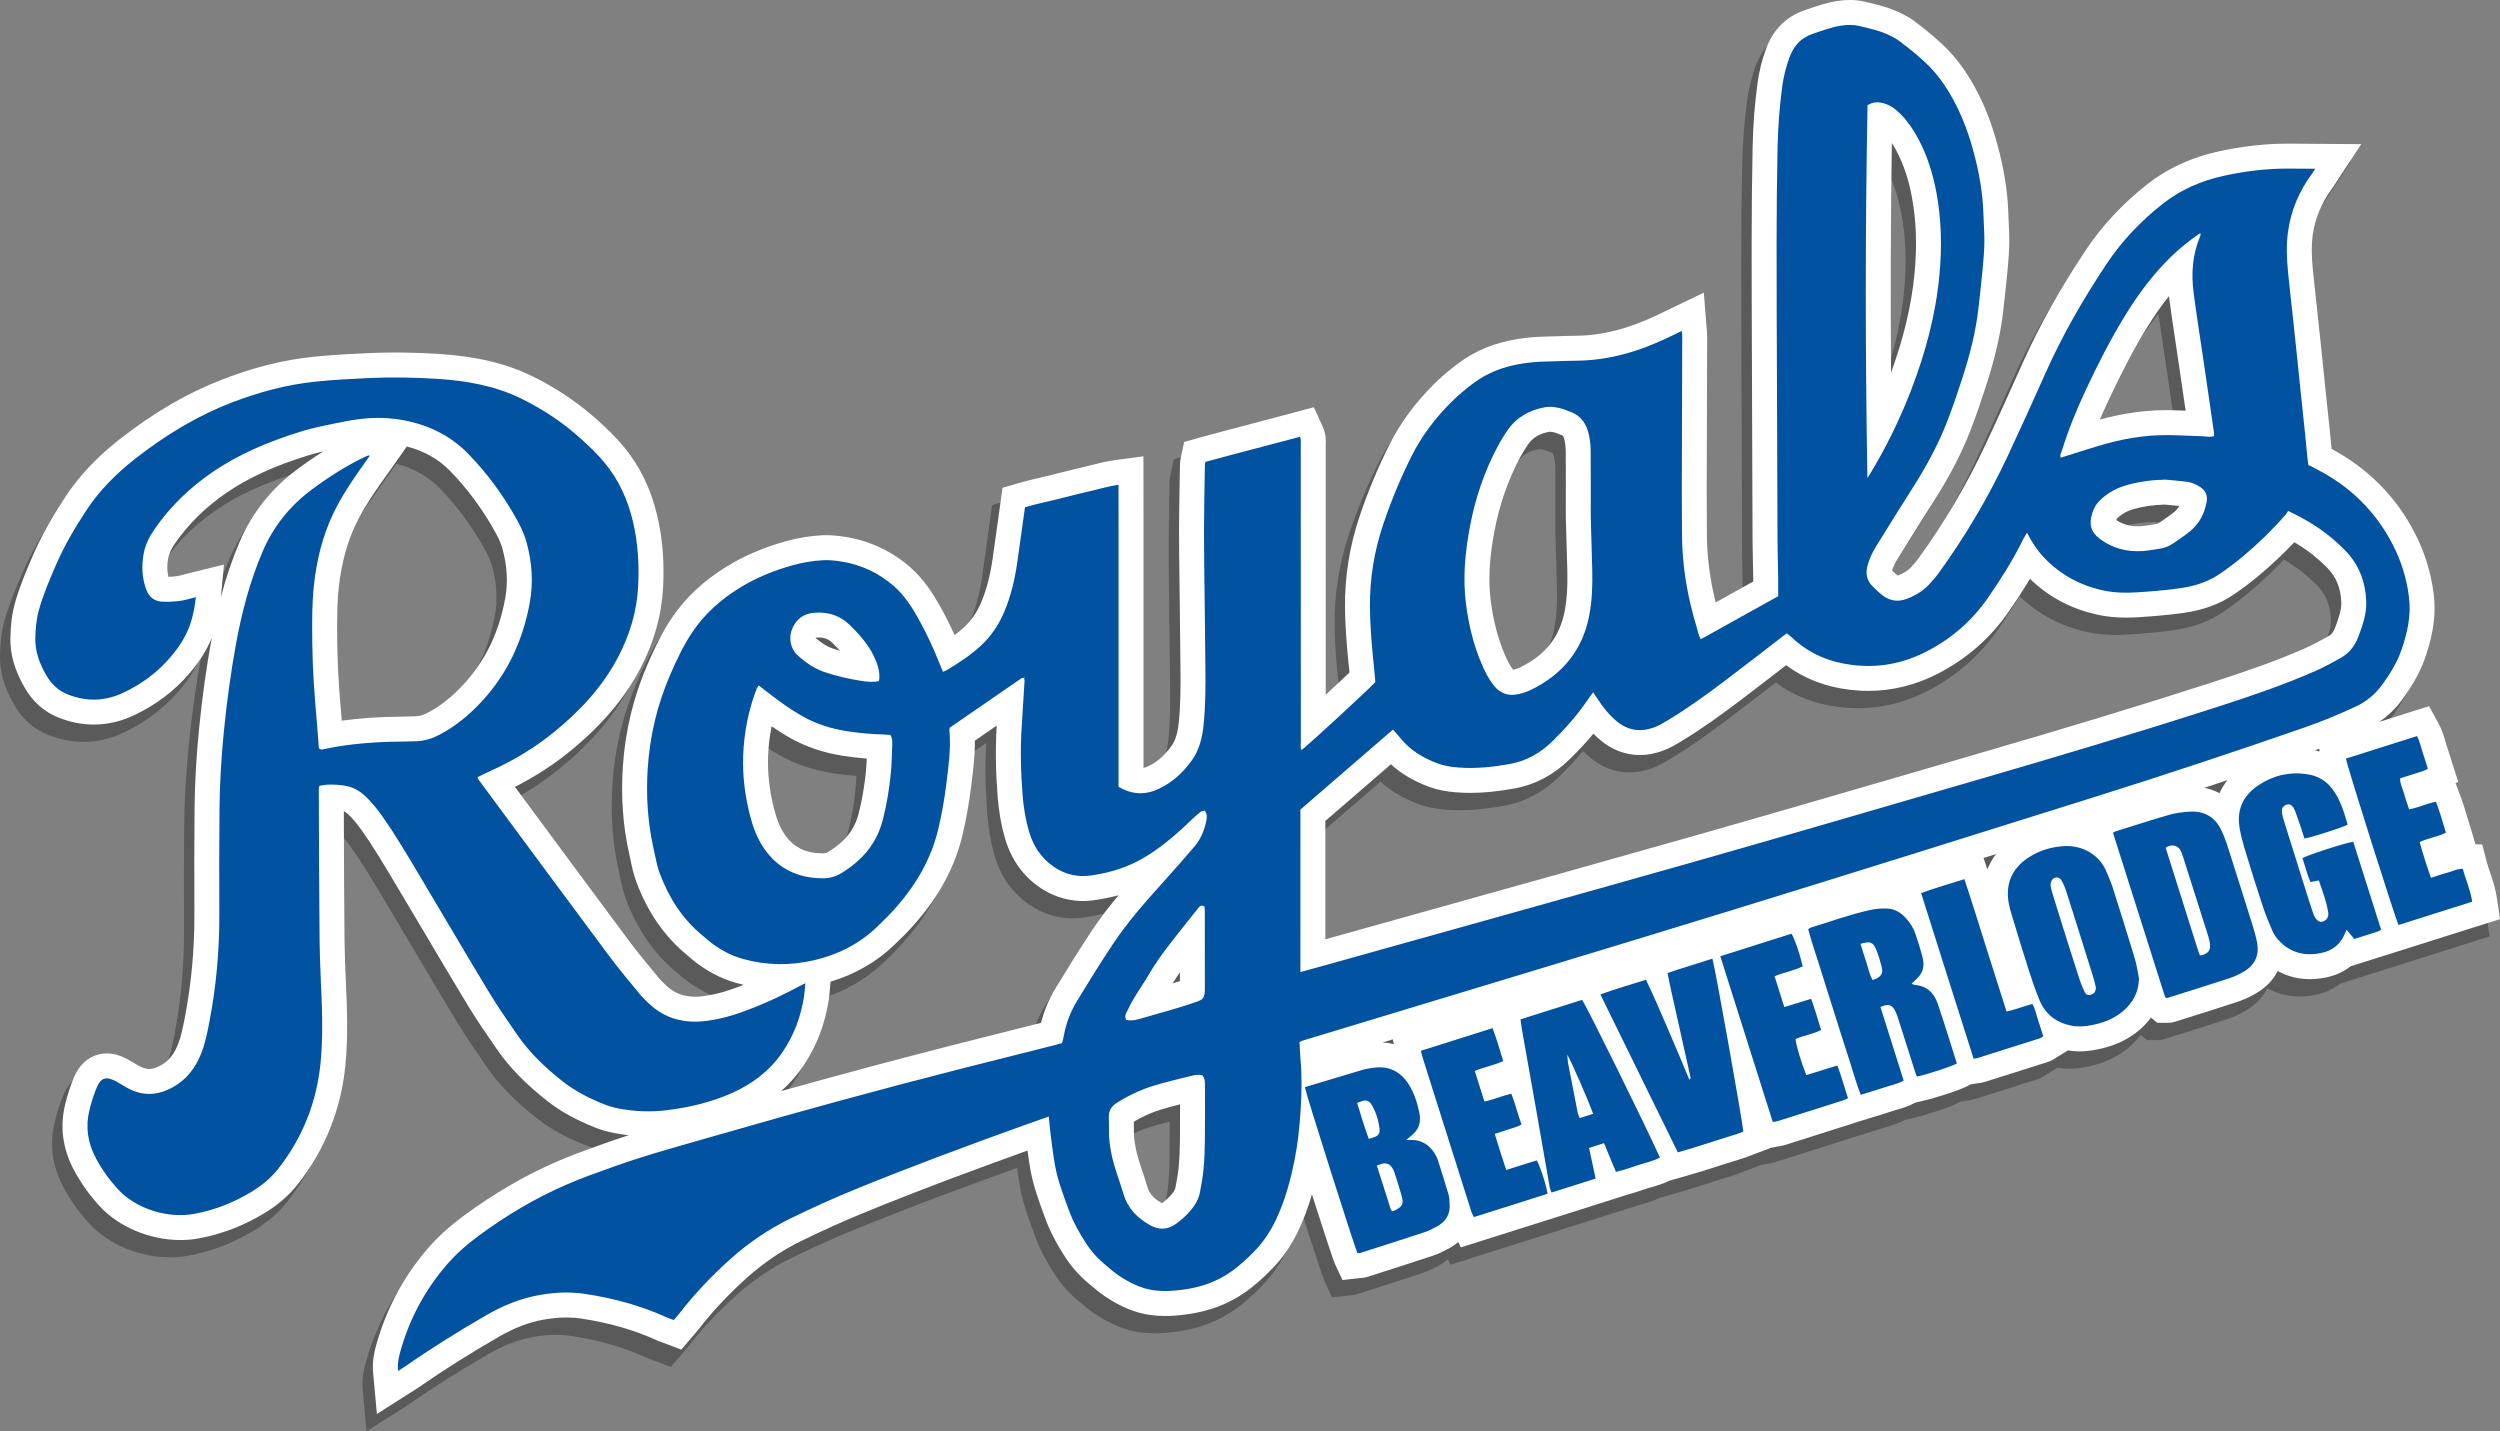
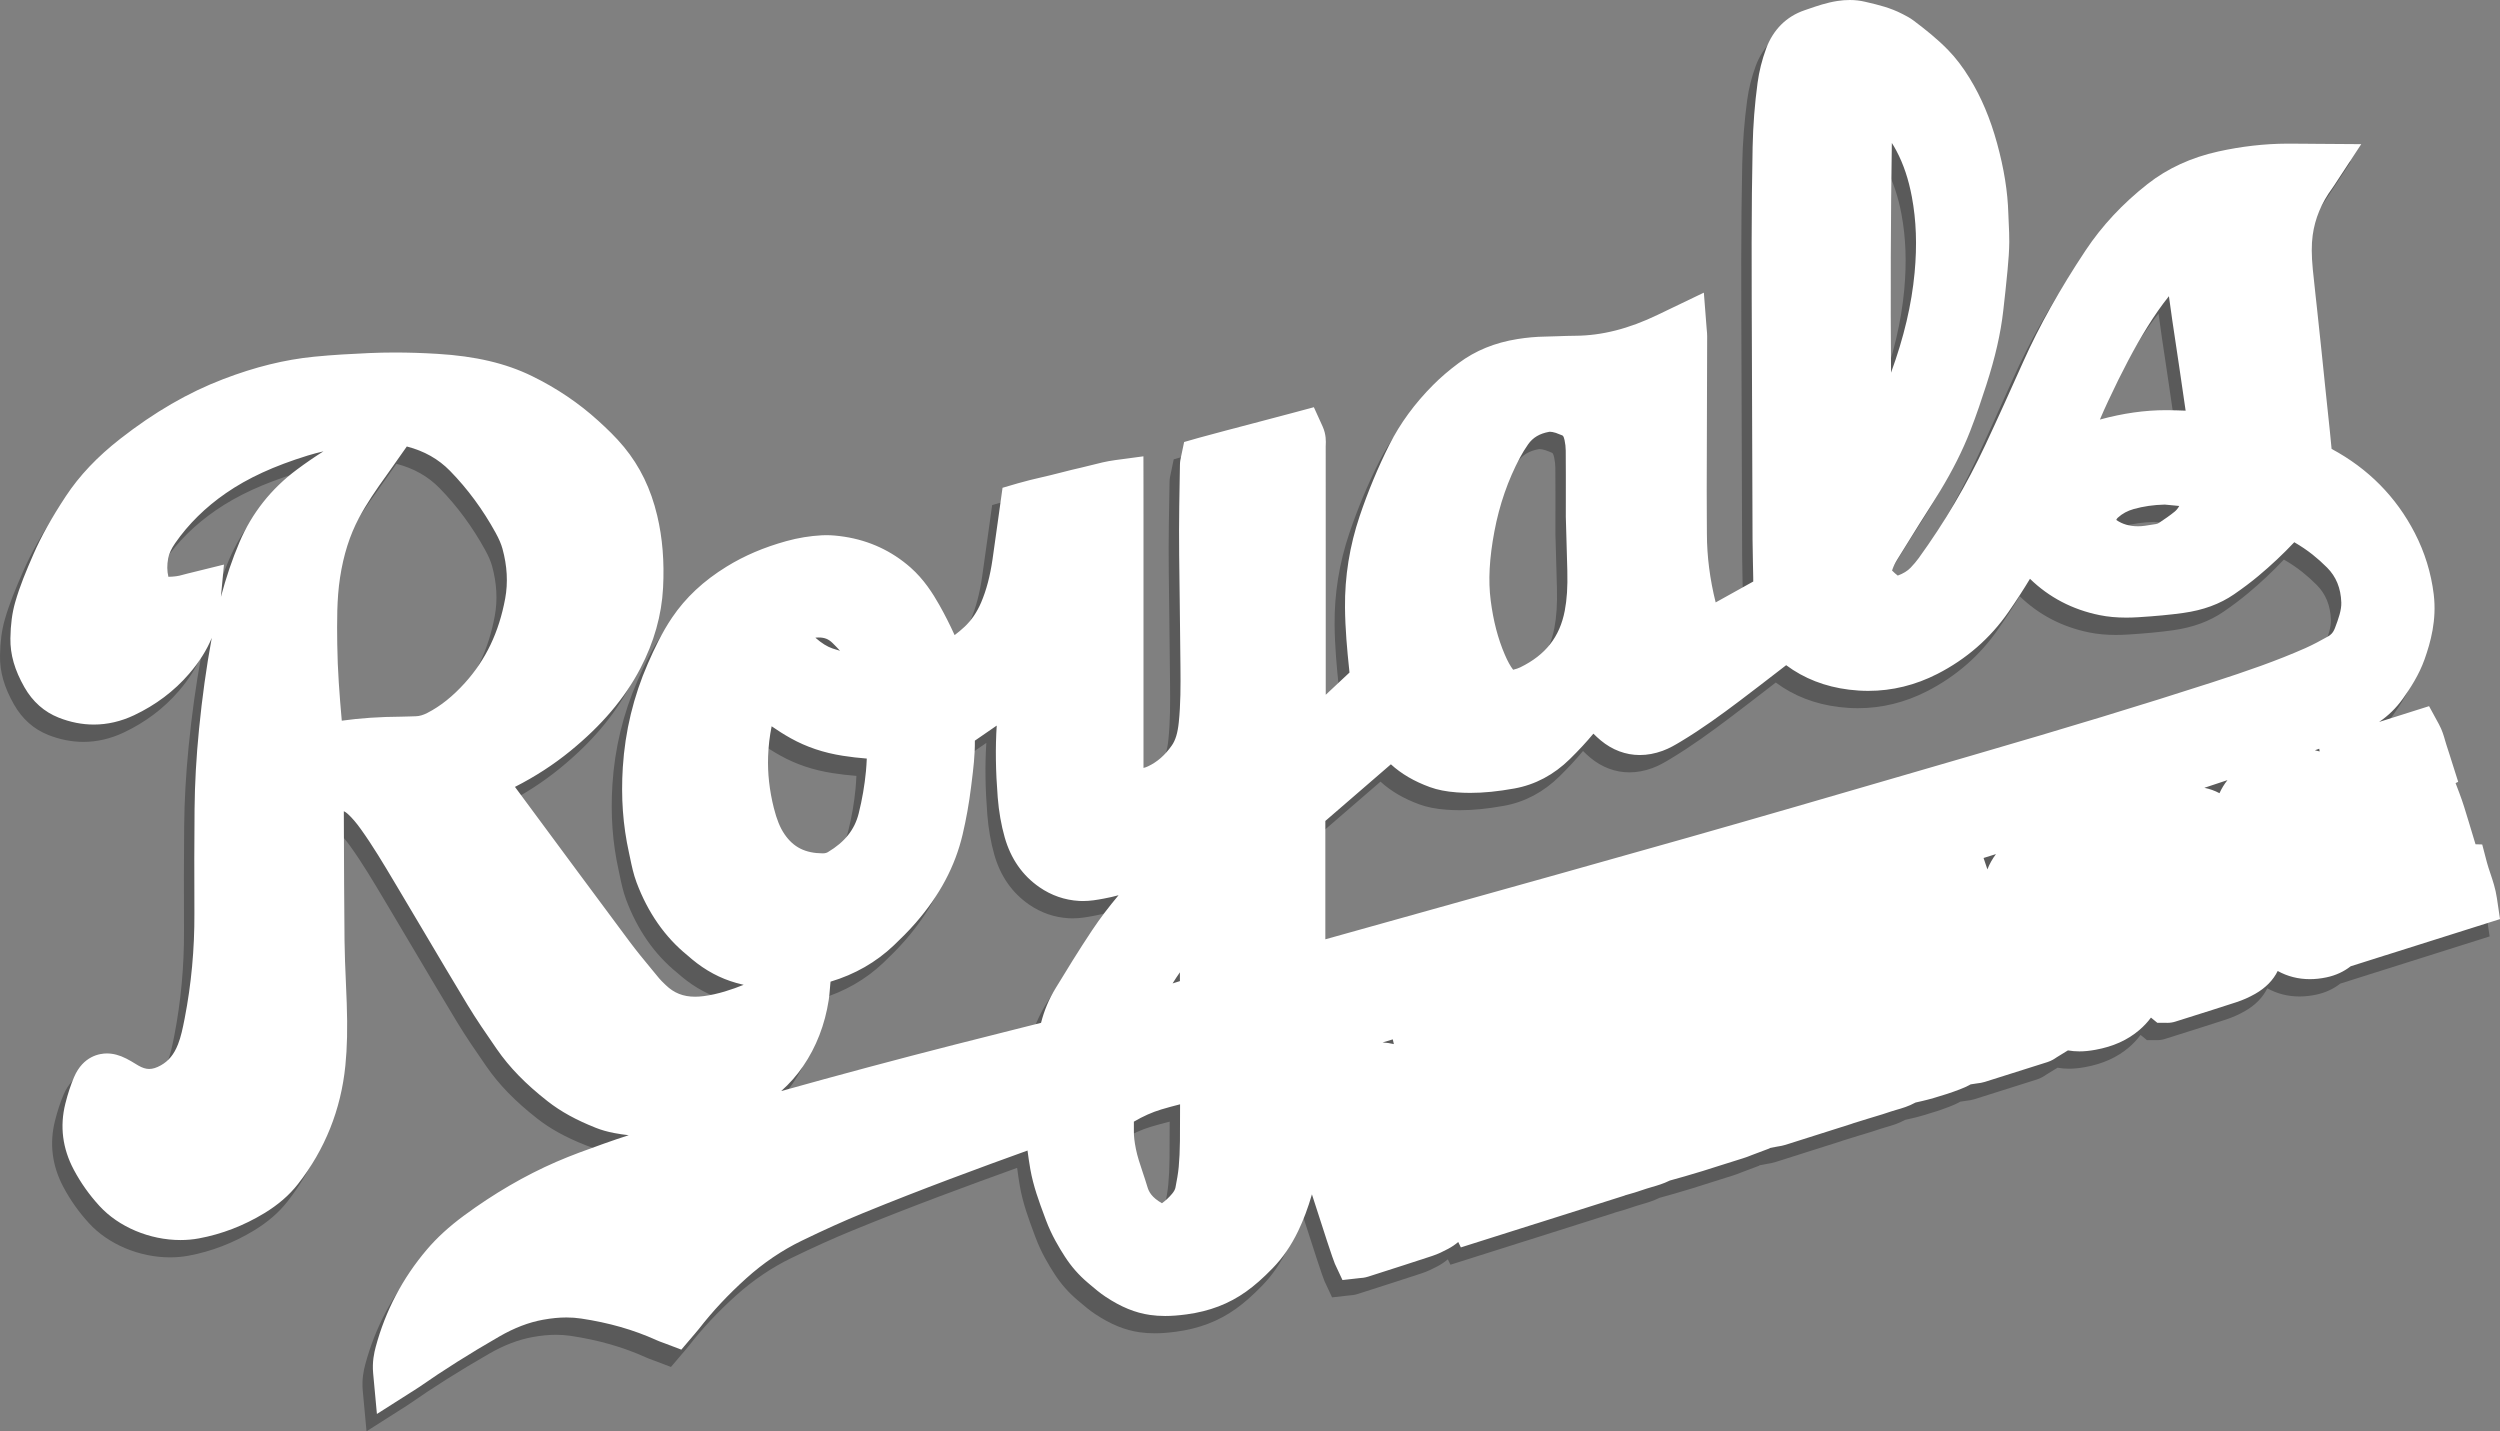
<svg xmlns="http://www.w3.org/2000/svg" version="1.1" id="Layer_1" x="0px" y="0px" width="721.835px" height="413.256px" viewBox="0 0 721.835 413.256" enable-background="new 0 0 721.835 413.256" xml:space="preserve">
  <rect x="0" y="0" width="721.835" height="413.256" fill="#808080" stroke="none" />
  <path opacity="0.3" fill-rule="evenodd" clip-rule="evenodd" d="M104.741,401.517c-0.301-3.253,0.282-5.922,0.747-7.646  c2.8-10.394,7.757-19.829,14.734-28.044c2.93-3.451,6.45-6.676,10.761-9.855c8.597-6.341,17.552-11.556,26.616-15.5  c4.397-1.913,8.882-3.516,13.221-5.066l0.867-0.31c2.271-0.813,4.555-1.583,6.846-2.32c-1.428-0.156-2.857-0.371-4.278-0.644  c-1.881-0.36-3.635-0.861-5.212-1.488c-5.71-2.266-10.136-4.704-13.923-7.672c-6.361-4.984-11.027-9.774-14.686-15.075l-0.436-0.63  c-2.688-3.895-5.467-7.921-8.01-12.125c-4.146-6.854-8.289-13.85-12.295-20.613c-2.486-4.197-4.973-8.396-7.473-12.584l-1.261-2.116  c-3.231-5.43-6.283-10.558-9.775-15.435c-1.312-1.83-2.496-3.214-3.725-4.352c-0.398-0.368-0.777-0.634-1.184-0.818l0.017,4.653  c0.036,10.746,0.074,21.857,0.187,32.773c0.04,3.856,0.213,7.838,0.38,11.688c0.092,2.118,0.184,4.236,0.257,6.355  c0.248,7.226,0.126,12.771-0.396,17.98c-1.272,12.716-5.882,24.229-13.7,34.219c-2.52,3.219-5.698,5.968-9.717,8.407  c-5.921,3.594-12.267,6.037-18.86,7.264c-1.71,0.317-3.504,0.479-5.334,0.479c-8.888,0-17.865-3.785-23.427-9.88  c-2.955-3.237-5.371-6.653-7.386-10.444c-3.246-6.109-4.063-12.517-2.432-19.044c0.721-2.881,1.545-5.389,2.521-7.669  c2.639-6.171,7.496-6.838,9.462-6.838c1.826,0,3.668,0.486,5.633,1.487c0.946,0.481,1.787,0.993,2.528,1.445  c0.308,0.188,0.616,0.375,0.928,0.557c1.15,0.67,2.175,0.993,3.142,0.993c1.005,0,2.102-0.34,3.352-1.04  c2.274-1.273,3.804-3.143,4.96-6.063c0.859-2.169,1.365-4.585,1.937-7.519c1.91-9.8,2.853-19.991,2.804-30.289  c-0.053-11.216-0.038-21.061,0.046-30.097c0.069-7.469,0.494-15.039,1.297-23.146c0.911-9.199,2.092-17.697,3.611-25.981  c0.021-0.114,0.042-0.229,0.063-0.343c-1.439,3.528-3.6,6.949-6.545,10.374c-4.295,4.993-9.643,9.021-15.896,11.974  c-3.781,1.785-7.689,2.69-11.616,2.69c-3.373,0-6.781-0.67-10.13-1.992c-4.193-1.657-7.523-4.609-9.901-8.775  c-2.836-4.968-4.125-9.454-4.055-14.116c0.06-4.025,0.497-7.332,1.375-10.405c1.361-4.765,3.192-9.098,5.269-13.864  c2.266-5.198,5.236-10.525,9.348-16.762c3.947-5.985,9.094-11.416,15.734-16.602c9.875-7.711,19.602-13.346,29.737-17.228  c9.159-3.507,17.729-5.623,26.2-6.465c5.509-0.549,10.918-0.831,15.943-1.054c2.396-0.106,4.882-0.161,7.39-0.161  c3.943,0,7.967,0.127,12.302,0.389c11.018,0.665,19.694,2.704,27.306,6.418c7.069,3.449,13.503,7.789,19.124,12.898  c2.463,2.239,5.069,4.708,7.437,7.583c4.626,5.614,7.764,12.095,9.592,19.813c1.53,6.459,2.083,13.28,1.689,20.852  c-0.411,7.909-2.626,15.752-6.587,23.312c-4.505,8.6-11.115,16.387-20.205,23.805c-4.81,3.927-10.168,7.399-15.974,10.353l3.5,4.731  c9.693,13.111,19.716,26.668,29.616,39.965c2.013,2.704,4.158,5.3,6.43,8.047c0.696,0.843,1.392,1.685,2.084,2.529  c0.408,0.499,1.014,1.083,1.655,1.702l0.284,0.274c2.346,2.273,5.028,3.332,8.439,3.332c0.768,0,1.583-0.055,2.426-0.162  c4.216-0.538,8.308-1.954,11.603-3.269c-0.733-0.17-1.463-0.357-2.19-0.563c-4.564-1.287-8.84-3.576-12.711-6.804  c-0.255-0.213-0.503-0.428-0.75-0.644c-0.209-0.182-0.417-0.364-0.632-0.539c-6.453-5.245-11.373-12.303-14.633-20.982  c-0.906-2.415-1.408-4.834-1.851-6.969c-0.115-0.556-0.23-1.111-0.353-1.664c-1.742-7.877-2.323-15.939-1.776-24.646  c0.655-10.414,3.095-20.504,7.251-29.991c1.883-4.298,4.03-8.874,6.966-13.219c3.92-5.799,9.078-10.622,15.77-14.743  c5.106-3.147,10.742-5.552,17.229-7.351c3.383-0.937,6.844-1.503,10.286-1.684c0.418-0.021,0.833-0.032,1.249-0.032  c1.574,0,3.235,0.143,5.229,0.45c7.231,1.113,13.653,4.1,19.086,8.877c3.886,3.417,6.482,7.564,8.31,10.795  c1.571,2.777,3.052,5.701,4.428,8.737c0.997-0.752,1.962-1.551,2.871-2.406c2.004-1.885,3.567-4.177,4.779-7.008  c1.52-3.556,2.601-7.649,3.304-12.51c0.521-3.599,1.019-7.201,1.524-10.856l1.359-9.76l4.468-1.306  c2.323-0.679,4.669-1.225,6.938-1.753c0.777-0.181,1.556-0.362,2.333-0.549c1.141-0.274,2.276-0.565,3.412-0.856  c1.797-0.461,3.656-0.938,5.56-1.355c0.961-0.211,1.914-0.458,2.875-0.705c2.055-0.528,4.384-1.127,6.951-1.471l8.143-1.092  l0.015,8.215c0.006,3.245,0.005,6.394,0.004,9.519l0,72.237c0.41-0.09,0.842-0.243,1.304-0.459c2.65-1.243,4.893-3.204,6.854-5.993  c1.088-1.546,1.715-3.622,2.035-6.733c0.537-5.212,0.533-10.527,0.479-15.967c-0.041-4.14-0.088-8.279-0.135-12.418l-0.078-7.011  c-0.021-1.966-0.047-3.931-0.073-5.896c-0.061-4.614-0.124-9.385-0.117-14.103c0.006-4.604,0.089-9.257,0.169-13.756  c0.031-1.764,0.063-3.528,0.09-5.292c0.017-0.946,0.188-1.664,0.279-2.05l0.925-4.422l4.258-1.216  c5.114-1.401,10.335-2.77,15.383-4.093c3.962-1.039,7.938-2.081,11.925-3.154l5.896-1.587l2.528,5.558  c1.054,2.316,0.95,4.408,0.901,5.413l-0.011,0.239c0.011,12.643,0.011,25.3,0.01,37.956c0,0-0.001,27.807,0.001,33.866  c2.603-2.407,5.11-4.752,6.858-6.422c-0.028-0.29-0.057-0.581-0.088-0.871c-0.593-5.619-1.15-11.676-1.21-17.909  c-0.088-8.93,1.338-17.811,4.237-26.396c2.418-7.159,5.304-14.09,8.576-20.603c3.089-6.143,7.344-11.952,12.646-17.266  c2.166-2.173,4.57-4.234,7.348-6.299c4.865-3.621,10.428-5.894,17.001-6.946c2.728-0.437,5.328-0.668,7.949-0.707  c1.255-0.018,2.508-0.065,3.762-0.111c1.6-0.06,3.254-0.121,4.939-0.129c7.692-0.038,15.494-2.02,23.85-6.059  c0.939-0.455,13.304-6.391,13.304-6.391l0.817,10.48l0.043,0.462c0.043,0.446,0.098,1.001,0.097,1.657l-0.055,18.198  c-0.026,8.653-0.054,17.306-0.073,25.959c-0.006,2.72,0.011,5.441,0.027,8.162c0.01,1.583,0.02,3.166,0.025,4.749  c0.021,6.52,0.854,13.031,2.53,19.771l10.857-6.035c-0.002-0.392-0.005-0.783-0.011-1.174c-0.021-1.409-0.053-2.821-0.085-4.232  c-0.051-2.209-0.101-4.418-0.111-6.627c-0.049-10.456-0.08-20.91-0.111-31.363l-0.077-22.851c-0.041-10.4-0.083-21.154-0.075-31.74  c0.008-9.47,0.103-18.721,0.283-27.495c0.128-6.218,0.608-12.444,1.428-18.504c0.447-3.321,1.279-6.645,2.471-9.878  c2.015-5.46,5.844-9.287,11.074-11.069l1.11-0.382c2.469-0.853,5.267-1.82,8.369-2.302C528.753,5.096,529.93,5,531.087,5  c1.505,0,2.984,0.169,4.396,0.503l0.694,0.164c3.104,0.729,6.621,1.555,10.066,3.344l0.358,0.184  c0.788,0.402,1.867,0.953,2.947,1.768c3.301,2.491,6.794,5.245,9.95,8.492c2.212,2.275,4.236,4.929,6.19,8.114  c3.379,5.508,5.974,11.657,7.933,18.799c2.011,7.327,3.075,13.982,3.255,20.347c0.026,0.929,0.071,1.858,0.117,2.787  c0.084,1.734,0.171,3.527,0.152,5.397c-0.027,2.585-0.216,5.074-0.49,8.014c-0.379,4.055-0.825,8.08-1.251,11.826  c-0.752,6.603-2.309,13.417-4.898,21.446c-1.27,3.933-2.814,8.588-4.652,13.294c-2.19,5.609-5.043,11.289-8.723,17.362  c-1.24,2.046-2.525,4.061-3.769,6.009c-0.726,1.137-1.45,2.274-2.167,3.417c-2.151,3.434-4.3,6.87-6.419,10.325  c-0.653,1.065-1.14,2.098-1.479,3.143c0.559,0.546,1.137,1.085,1.649,1.457l0,0c1.61-0.6,2.828-1.348,3.722-2.286  c0.919-0.965,1.676-1.862,2.311-2.738c7.418-10.252,13.894-21.24,19.243-32.657c3.79-8.089,7.511-16.356,10.966-24.085  c4.636-10.366,10.53-20.887,18.02-32.164c4.696-7.07,10.709-13.507,17.871-19.132c5.736-4.506,12.597-7.663,20.39-9.384  c6.717-1.483,13.391-2.247,19.835-2.269l0.805-0.001c1.545,0,3.099,0.015,4.715,0.031l2.722,0.024l13.225,0.093l-7.256,11.057  l-0.315,0.488c-0.304,0.474-0.547,0.842-0.809,1.197c-3.089,4.175-4.985,8.736-5.641,13.561c-0.369,2.716-0.358,5.751,0.033,9.838  c0.241,2.512,0.521,5.022,0.799,7.532c0.142,1.277,0.283,2.553,0.421,3.831c0.443,4.138,0.884,8.277,1.317,12.417  c0.196,1.879,1.081,10.498,1.081,10.498l0.571,5.418c0.255,2.409,0.511,4.817,0.759,7.228c0.133,1.289,0.255,2.579,0.377,3.869  c0.034,0.352,0.067,0.704,0.101,1.056c10.564,5.671,18.645,13.84,24.033,24.302c2.871,5.571,4.707,11.52,5.457,17.678  c0.908,7.457-0.931,13.936-2.634,18.748c-1.615,4.563-4.202,8.483-6.276,11.389c-1.921,2.691-4.222,4.941-6.868,6.724l14.431-4.563  l2.838,5.206c0.961,1.763,1.426,3.405,1.799,4.724c0.11,0.391,0.217,0.78,0.347,1.16c0.374,1.093,0.721,2.2,1.08,3.354l0.462,1.472  l1.884,5.933l-0.757,0.367l1.068,2.807c1.036,2.72,1.845,5.418,2.627,8.027l2.064,6.832l1.934,0.055l1.368,5.22  c0.248,0.945,0.591,1.962,0.954,3.038c0.707,2.097,1.51,4.474,1.916,7.218l0.899,6.073l-33.084,10.452l-0.004-0.008  c-1.774,0.57-3.513,1.119-5.304,1.685l-4.726,1.494c-1.961,1.542-4.31,2.629-6.962,3.191c-1.644,0.35-3.27,0.526-4.833,0.526  c-3.347,0-6.478-0.804-9.275-2.36c-1.299,2.646-3.477,4.882-6.479,6.591c-1.743,0.994-3.586,1.813-5.472,2.428  c-4.625,1.512-9.329,2.993-13.879,4.425l-3.732,1.177c-0.73,0.232-1.518,0.354-2.32,0.354c-0.167,0-0.339-0.006-0.513-0.016h-2.366  l-1.755-1.439c-0.026-0.02-0.053-0.038-0.079-0.057c-0.949,1.291-2.072,2.493-3.364,3.595c-3.412,2.91-7.566,4.775-12.702,5.704  c-1.718,0.31-3.176,0.454-4.591,0.454c-1.131,0-2.245-0.097-3.315-0.288l-3.288,2.021c-0.507,0.354-1.389,0.961-2.631,1.359  c-6.026,1.92-12.042,3.819-18.06,5.71c-0.835,0.263-1.536,0.346-1.956,0.395l-0.208,0.026l-1.949,0.298l-0.466,0.26  c-2.546,1.42-9.903,3.726-13.433,4.527l-2.011,0.458c-2,1.104-3.94,1.658-5.505,2.104c-0.54,0.154-1.078,0.304-1.604,0.487  c-1.553,0.546-3.104,1.012-4.606,1.462c-0.644,0.193-1.299,0.39-1.966,0.597l-4.242,1.313c-0.199,0.078-0.412,0.155-0.64,0.229  c-6.326,2.018-12.644,4.021-18.964,6.015c-0.802,0.252-1.48,0.36-1.976,0.44c-0.116,0.019-0.24,0.037-0.374,0.063l-2.224,0.421  l0.008,0.091l-5.092,1.915c-0.173,0.064-0.348,0.135-0.525,0.205c-0.563,0.224-1.264,0.501-2.064,0.744  c-2.182,0.659-4.351,1.355-6.528,2.054c-3.348,1.073-6.811,2.184-10.38,3.186l-4.265,1.197c-1.853,0.922-3.675,1.445-5.167,1.873  c-0.542,0.156-1.085,0.31-1.618,0.486l-0.755,0.253c-1.721,0.576-3.493,1.17-5.476,1.683l0.007,0.033l-25.596,8.112l-0.003-0.009  l-21.727,6.875l-0.754-1.562c-0.861,0.737-1.832,1.397-2.907,1.971c-1.378,0.733-2.89,1.49-4.611,2.058  c-5.441,1.794-10.976,3.566-16.327,5.281l-2.161,0.692c-1.061,0.339-1.952,0.394-2.39,0.418l-5.032,0.564l-2.188-4.687  c-0.486-1.042-3.422-10.013-6.629-20.054c-1.122,3.91-2.419,7.345-3.983,10.605c-2.019,4.202-4.439,7.723-7.4,10.766  c-2.802,2.875-5.146,4.94-7.606,6.698c-4.96,3.542-10.581,5.695-17.188,6.583c-2.367,0.318-4.34,0.467-6.206,0.467  c-1.53,0-2.962-0.099-4.376-0.302c-4.264-0.609-8.338-2.275-12.814-5.243c-1.656-1.097-3.102-2.327-4.376-3.413l-0.78-0.661  c-2.54-2.139-4.764-4.675-6.614-7.543c-1.572-2.436-3.85-6.178-5.458-10.517l-0.402-1.083c-1.596-4.289-3.246-8.725-4.114-13.648  c-0.318-1.806-0.572-3.599-0.803-5.359c-13.232,4.77-30.531,11.115-47.524,18.077c-5.469,2.241-11.259,4.851-17.702,7.979  c-5.677,2.758-11.042,6.394-15.944,10.804c-5.239,4.714-9.722,9.499-13.703,14.63c-0.409,0.527-0.845,1.034-1.306,1.564  l-0.487,0.563l-3.289,3.869l-4.749-1.8c-0.198-0.075-0.392-0.145-0.582-0.213c-0.556-0.2-1.187-0.427-1.88-0.74  c-6.569-2.978-13.676-5.014-21.734-6.226c-1.358-0.204-2.78-0.308-4.225-0.308c-2.128,0-4.343,0.215-6.771,0.657  c-4.152,0.759-8.279,2.341-12.613,4.838c-8.532,4.912-16.118,9.696-23.193,14.627c-0.482,0.336-0.979,0.649-1.542,0.999  l-0.661,0.413l-9.948,6.327L104.741,401.517z M324.386,328.862c0.017,0.962,0.018,1.865,0.004,2.73  c-0.023,1.429,0.154,3.01,0.576,5.127c0.429,2.16,1.177,4.39,1.968,6.748c0.462,1.378,0.94,2.803,1.377,4.281  c0.401,1.355,1.215,2.967,4.179,4.668c1.073-0.77,2.038-1.671,2.944-2.751c0.54-0.645,0.858-1.243,0.971-1.829  c0.392-2.029,0.757-4.006,0.931-5.901c0.204-2.23,0.319-4.7,0.353-7.551c0.04-3.489,0.043-7.039,0.037-10.532  c-1.851,0.468-3.653,0.949-5.436,1.487C329.654,326.136,327.057,327.293,324.386,328.862z M236.699,289.572  c-0.041,0.436-0.074,0.846-0.105,1.236c-0.075,0.936-0.152,1.903-0.312,2.935c-1.098,7.104-3.595,13.547-7.422,19.146  c-1.801,2.634-3.911,5.02-6.316,7.146c16.888-4.723,33.562-9.187,49.781-13.326c5.959-1.521,11.925-3.022,17.891-4.523l7.37-1.856  c0.88-3.496,2.29-6.856,4.206-10.013c3.02-4.973,6.63-10.842,10.511-16.678c2.382-3.582,4.981-6.94,7.666-10.159  c-1.381,0.383-2.786,0.705-4.213,0.964l-0.296,0.054c-1.691,0.311-3.607,0.661-5.778,0.661c-0.003,0-0.006,0-0.009,0  c-0.358,0-0.718-0.01-1.079-0.03c-4.152-0.237-8.014-1.573-11.483-3.97c-4.889-3.377-8.259-8.216-10.017-14.384  c-1.013-3.557-1.692-7.44-2.018-11.545c-0.603-7.614-0.697-14.402-0.286-20.731c-2.104,1.45-4.208,2.902-6.311,4.352  c0.044,4.195-0.453,8.199-0.938,12.101l-0.159,1.281c-0.569,4.646-1.393,9.271-2.448,13.744  c-2.157,9.146-6.584,17.479-13.536,25.474c-2.155,2.481-4.405,4.682-6.322,6.505c-5.11,4.861-11.244,8.378-18.27,10.48  L236.699,289.572z M396.194,305.994c1.12,0.056,2.209,0.214,3.259,0.474l-0.309-1.367  C398.161,305.398,397.177,305.696,396.194,305.994z M337.68,285.741c-0.741,1.058-1.448,2.123-2.115,3.208  c0.709-0.218,1.414-0.44,2.115-0.669V285.741z M379.67,276.212c10.046-2.813,20.095-5.62,30.143-8.427  c24.466-6.833,49.765-13.899,74.609-20.952c20.545-5.833,41.407-11.908,61.582-17.783c6.825-1.987,13.651-3.976,20.479-5.958  c27.318-7.932,49.304-14.621,69.188-21.05c10.189-3.295,18.669-6.238,26.934-9.888c2.238-0.99,4.506-2.225,6.623-3.413  c0.614-0.344,1.392-0.927,1.946-2.384c1.053-2.766,1.918-5.234,1.842-7.403c-0.146-4.15-1.493-7.447-4.116-10.079  c-1.354-1.359-2.766-2.622-4.192-3.752c-1.583-1.252-3.311-2.422-5.272-3.562c-3.221,3.416-6.686,6.676-10.34,9.725  c-2.134,1.78-4.435,3.516-7.034,5.306c-4.104,2.824-8.909,4.588-14.693,5.393c-3.775,0.524-7.891,0.915-12.953,1.23  c-1.237,0.077-2.383,0.114-3.502,0.114c-2.791,0-5.312-0.236-7.703-0.722c-7.815-1.588-14.565-5.114-20.085-10.486  c-1.793,2.994-3.84,6.147-6.206,9.567c-5.256,7.596-12.16,13.616-20.521,17.894c-6.354,3.251-13.064,4.9-19.942,4.9  c-1.826,0-3.697-0.116-5.562-0.346c-6.909-0.849-13.003-3.223-18.167-7.069c-0.572,0.441-1.145,0.883-1.717,1.325  c-3.82,2.951-7.771,6.002-11.706,8.971c-5.199,3.922-10.855,8.059-16.989,11.745c-1.553,0.933-3.233,1.943-5.265,2.686  c-2.208,0.807-4.423,1.216-6.585,1.216c-4.064,0-7.967-1.463-11.283-4.232c-0.728-0.608-1.431-1.253-2.112-1.94  c-1.97,2.374-4.197,4.775-6.767,7.304c-4.649,4.578-10.053,7.447-16.058,8.527c-4.807,0.865-8.857,1.269-12.747,1.269  c-1.31,0-2.611-0.048-3.87-0.144c-3.098-0.236-5.571-0.722-7.783-1.529c-4.511-1.643-8.226-3.813-11.247-6.576l-18.928,16.356  V276.212z M570.83,256.021c0.613-1.567,1.442-3.047,2.478-4.419c-1.194,0.375-2.389,0.749-3.585,1.124L570.83,256.021z   M219.798,214.703c-0.576,2.85-0.918,5.768-1.022,8.732c-0.17,4.801,0.386,9.793,1.652,14.84c0.841,3.349,1.792,5.688,3.085,7.581  c2.59,3.792,5.997,5.5,11.046,5.537c0,0,0.001,0,0.001,0c0.793,0,1.237-0.213,1.505-0.373c4.88-2.921,7.699-6.472,8.875-11.176  c1-4.002,1.702-8.083,2.087-12.128c0.115-1.209,0.188-2.436,0.245-3.694c-2.346-0.183-4.661-0.452-6.922-0.806  c-5.567-0.87-10.48-2.522-15.021-5.05C223.372,217.079,221.536,215.904,219.798,214.703z M633.471,232.467  c1.555,0.311,3.018,0.834,4.366,1.557c0.602-1.333,1.371-2.594,2.304-3.774C637.917,230.993,635.694,231.733,633.471,232.467z   M665.39,221.63c0.464,0.097,0.92,0.21,1.369,0.339l-0.118-0.788C666.224,221.333,665.807,221.482,665.39,221.63z M109.39,141.117  c-0.19,0.272-0.371,0.53-0.555,0.785c-3.327,4.607-5.994,8.523-8.191,12.648c-2.672,5.018-4.459,10.652-5.465,17.226  c-0.954,6.234-0.878,12.812-0.805,19.172c0.086,7.513,0.672,14.987,1.292,21.945c0.006,0.065,0.012,0.131,0.018,0.196  c5.281-0.742,10.968-1.125,17.212-1.163c0.862-0.005,1.72-0.037,2.578-0.068c0.528-0.019,1.057-0.038,1.585-0.052  c1.051-0.028,2.104-0.332,3.319-0.956c3.788-1.943,7.332-4.772,10.838-8.649c6.049-6.688,9.86-14.673,11.652-24.413  c0.84-4.57,0.575-9.402-0.791-14.36c-0.372-1.35-1.019-2.855-1.979-4.602c-3.676-6.688-8.105-12.701-13.163-17.87  c-3.348-3.421-7.447-5.739-12.475-7.042L109.39,141.117z M444.547,129.662c-0.091,0-0.168,0.006-0.236,0.018  c-2.776,0.497-4.717,1.651-6.104,3.633c-0.847,1.209-1.623,2.472-2.31,3.755c-3.48,6.507-5.976,13.698-7.415,21.372  c-1.467,7.822-1.806,14.158-1.067,19.941c0.753,5.894,2.084,11.002,4.068,15.62c0.842,1.96,1.588,3.314,2.412,4.378  c0.816-0.195,1.51-0.431,2.066-0.702c7.295-3.57,11.375-8.754,12.832-16.311c0.633-3.287,0.863-6.863,0.746-11.596  c-0.082-3.375-0.182-6.748-0.289-10.367l-0.148-5.165l0.004-4.779c0.007-4.587,0.013-9.466-0.026-14.346  c-0.008-1-0.126-2.049-0.341-3.029c-0.274-1.248-0.525-1.331-0.747-1.405c-0.468-0.155-0.934-0.344-1.396-0.542  c-0.105-0.045-0.211-0.093-0.318-0.133C445.564,129.785,444.96,129.662,444.547,129.662z M232.458,189.157  c1.802,1.574,3.39,2.562,4.964,3.091c0.689,0.232,1.397,0.451,2.127,0.659c-0.718-0.803-1.458-1.553-2.167-2.248  c-1.171-1.147-2.295-1.594-4.007-1.594c-0.185,0-0.373,0.006-0.563,0.016c-0.144,0.008-0.252,0.021-0.331,0.034  C232.474,189.128,232.466,189.143,232.458,189.157z M60.785,177.339c1.508-5.681,3.281-10.896,5.35-15.758  c3.571-8.394,9.145-15.452,16.565-20.979c2.614-1.947,5.169-3.702,7.694-5.285c-1.555,0.361-3.076,0.758-4.566,1.221  c-9.767,3.031-17.265,6.48-23.6,10.855c-5.903,4.076-10.833,8.932-14.653,14.435c-1.111,1.6-1.771,3.031-2.02,4.376  c-0.356,1.934-0.336,3.693,0.066,5.341c1.64-0.032,2.929-0.208,4.022-0.546c0.501-0.155,1.003-0.279,1.596-0.417l0.579-0.138  l9.843-2.43L60.785,177.339z M608.038,155.127c1.774,1.229,3.824,1.826,6.249,1.827c0.312,0,0.625-0.01,0.94-0.029  c0.693-0.041,1.541-0.18,2.438-0.327c0.582-0.095,1.164-0.19,1.747-0.271c0.371-0.051,0.693-0.171,0.986-0.367  c1.6-1.07,3.146-2.121,4.472-3.211c0.409-0.337,0.913-0.832,1.355-1.659c-0.932-0.098-1.866-0.184-2.801-0.269l-1.398-0.131  c-3.222,0.082-6.149,0.503-8.938,1.286c-1.804,0.505-3.306,1.321-4.594,2.493C608.3,154.645,608.156,154.82,608.038,155.127z   M623.239,90.526c-2.126,2.656-4.177,5.582-6.188,8.824c-3.688,5.941-7.299,12.764-11.367,21.473  c-0.853,1.825-1.643,3.595-2.373,5.318c6.688-1.822,12.952-2.711,19.074-2.711l0.585,0.003c1.719,0.017,3.424,0.074,5.093,0.138  c-0.619-4.263-1.241-8.522-1.865-12.78c-0.313-2.139-0.636-4.277-0.957-6.415c-0.682-4.521-1.386-9.196-1.999-13.836  C623.24,90.536,623.24,90.531,623.239,90.526z M543.239,46.279c-0.325,21.65-0.402,43.838-0.232,66.32  c3.716-10.161,5.946-19.627,6.807-28.862c0.738-7.933,0.479-15.091-0.791-21.883c-0.954-5.101-2.414-9.457-4.464-13.317  C544.127,47.726,543.688,46.974,543.239,46.279z" />
  <path fill-rule="evenodd" clip-rule="evenodd" fill="#FFFFFF" d="M107.741,396.517c-0.301-3.253,0.282-5.922,0.747-7.646  c2.8-10.394,7.757-19.829,14.734-28.044c2.93-3.451,6.45-6.676,10.761-9.855c8.597-6.341,17.552-11.556,26.616-15.5  c4.397-1.913,8.882-3.516,13.221-5.066l0.867-0.31c2.271-0.813,4.555-1.583,6.846-2.32c-1.428-0.156-2.857-0.371-4.278-0.644  c-1.881-0.36-3.635-0.861-5.212-1.488c-5.71-2.266-10.136-4.704-13.923-7.672c-6.361-4.984-11.027-9.774-14.686-15.075l-0.436-0.63  c-2.688-3.895-5.467-7.921-8.01-12.125c-4.146-6.854-8.289-13.85-12.295-20.613c-2.486-4.197-4.973-8.396-7.473-12.584l-1.261-2.116  c-3.231-5.43-6.283-10.558-9.775-15.435c-1.312-1.83-2.496-3.214-3.725-4.352c-0.398-0.368-0.777-0.634-1.184-0.818l0.017,4.653  c0.036,10.746,0.074,21.857,0.187,32.773c0.04,3.856,0.213,7.838,0.38,11.688c0.092,2.118,0.184,4.236,0.257,6.355  c0.248,7.226,0.126,12.771-0.396,17.98c-1.272,12.716-5.882,24.229-13.7,34.219c-2.52,3.219-5.698,5.968-9.717,8.407  c-5.921,3.594-12.267,6.037-18.86,7.264c-1.71,0.317-3.504,0.479-5.334,0.479c-8.888,0-17.865-3.785-23.427-9.88  c-2.955-3.237-5.371-6.653-7.386-10.444c-3.246-6.109-4.063-12.517-2.432-19.044c0.721-2.881,1.545-5.389,2.521-7.669  c2.639-6.171,7.496-6.838,9.462-6.838c1.826,0,3.668,0.486,5.633,1.487c0.946,0.481,1.787,0.993,2.528,1.445  c0.308,0.188,0.616,0.375,0.928,0.557c1.15,0.67,2.175,0.993,3.142,0.993c1.005,0,2.102-0.34,3.352-1.04  c2.274-1.273,3.804-3.143,4.96-6.063c0.859-2.169,1.365-4.585,1.937-7.519c1.91-9.8,2.853-19.991,2.804-30.289  c-0.053-11.216-0.038-21.061,0.046-30.097c0.069-7.468,0.494-15.039,1.297-23.146c0.911-9.199,2.092-17.697,3.611-25.981  c0.021-0.114,0.042-0.229,0.063-0.343c-1.439,3.528-3.6,6.949-6.545,10.374c-4.295,4.993-9.643,9.021-15.896,11.974  c-3.781,1.785-7.689,2.69-11.616,2.69c-3.373,0-6.781-0.67-10.13-1.992c-4.193-1.657-7.523-4.609-9.901-8.775  c-2.836-4.968-4.125-9.454-4.055-14.116c0.06-4.025,0.497-7.332,1.375-10.405c1.361-4.765,3.192-9.098,5.269-13.864  c2.266-5.198,5.236-10.525,9.348-16.762c3.947-5.985,9.094-11.416,15.734-16.602c9.875-7.711,19.602-13.346,29.737-17.228  c9.159-3.507,17.729-5.623,26.2-6.465c5.509-0.549,10.918-0.831,15.943-1.054c2.396-0.106,4.882-0.161,7.39-0.161  c3.943,0,7.967,0.127,12.302,0.389c11.018,0.665,19.694,2.704,27.306,6.418c7.069,3.449,13.503,7.789,19.124,12.898  c2.463,2.239,5.069,4.708,7.437,7.583c4.626,5.614,7.764,12.095,9.592,19.813c1.53,6.459,2.083,13.28,1.689,20.852  c-0.411,7.909-2.626,15.752-6.587,23.312c-4.505,8.6-11.115,16.387-20.205,23.805c-4.81,3.928-10.168,7.399-15.974,10.353l3.5,4.732  c9.693,13.111,19.716,26.668,29.616,39.965c2.013,2.704,4.158,5.3,6.43,8.047c0.696,0.843,1.392,1.685,2.084,2.529  c0.408,0.499,1.014,1.083,1.655,1.702l0.284,0.274c2.346,2.273,5.028,3.332,8.439,3.332c0.768,0,1.583-0.055,2.426-0.162  c4.216-0.538,8.308-1.954,11.603-3.269c-0.733-0.17-1.463-0.357-2.19-0.563c-4.564-1.287-8.84-3.576-12.711-6.804  c-0.255-0.213-0.503-0.428-0.75-0.644c-0.209-0.182-0.417-0.364-0.632-0.539c-6.453-5.245-11.373-12.303-14.633-20.982  c-0.906-2.415-1.408-4.834-1.851-6.969c-0.115-0.556-0.23-1.111-0.353-1.664c-1.742-7.877-2.323-15.939-1.776-24.647  c0.655-10.413,3.095-20.503,7.251-29.99c1.883-4.298,4.03-8.874,6.966-13.219c3.92-5.799,9.078-10.622,15.77-14.743  c5.106-3.147,10.742-5.552,17.229-7.351c3.383-0.937,6.844-1.503,10.286-1.684c0.418-0.021,0.833-0.032,1.249-0.032  c1.574,0,3.235,0.143,5.229,0.45c7.231,1.113,13.653,4.1,19.086,8.877c3.886,3.417,6.482,7.564,8.31,10.795  c1.571,2.777,3.052,5.701,4.428,8.737c0.997-0.752,1.962-1.551,2.871-2.406c2.004-1.885,3.567-4.177,4.779-7.008  c1.52-3.556,2.601-7.649,3.304-12.51c0.521-3.599,1.019-7.201,1.524-10.856l1.359-9.76l4.468-1.306  c2.323-0.679,4.669-1.225,6.938-1.753c0.777-0.181,1.556-0.362,2.333-0.549c1.141-0.274,2.276-0.565,3.412-0.856  c1.797-0.461,3.656-0.938,5.56-1.355c0.961-0.211,1.914-0.458,2.875-0.705c2.055-0.528,4.384-1.127,6.951-1.471l8.143-1.092  l0.015,8.215c0.006,3.245,0.005,6.394,0.004,9.519l0,72.237c0.41-0.091,0.842-0.244,1.304-0.46c2.65-1.243,4.893-3.203,6.854-5.993  c1.088-1.546,1.715-3.622,2.035-6.733c0.537-5.212,0.533-10.527,0.479-15.967c-0.041-4.14-0.088-8.279-0.135-12.418l-0.078-7.011  c-0.021-1.966-0.047-3.931-0.073-5.896c-0.061-4.614-0.124-9.385-0.117-14.103c0.006-4.604,0.089-9.257,0.169-13.756  c0.031-1.764,0.063-3.528,0.09-5.292c0.017-0.946,0.188-1.664,0.279-2.05l0.925-4.422l4.258-1.216  c5.114-1.401,10.335-2.77,15.383-4.093c3.962-1.039,7.938-2.081,11.925-3.154l5.896-1.587l2.528,5.558  c1.054,2.316,0.95,4.408,0.901,5.413l-0.011,0.239c0.011,12.643,0.011,25.3,0.01,37.956c0,0-0.001,27.807,0.001,33.866  c2.603-2.407,5.11-4.752,6.858-6.422c-0.028-0.29-0.057-0.581-0.088-0.871c-0.593-5.619-1.15-11.676-1.21-17.909  c-0.088-8.93,1.338-17.811,4.237-26.396c2.418-7.159,5.304-14.09,8.576-20.603c3.089-6.143,7.344-11.952,12.646-17.266  c2.166-2.173,4.57-4.234,7.348-6.299c4.865-3.621,10.428-5.894,17.001-6.946c2.728-0.437,5.328-0.668,7.949-0.707  c1.255-0.018,2.508-0.065,3.762-0.111c1.6-0.06,3.254-0.121,4.939-0.129c7.692-0.038,15.494-2.02,23.85-6.059  c0.939-0.455,13.304-6.391,13.304-6.391l0.817,10.48l0.043,0.462c0.043,0.446,0.098,1.001,0.097,1.657l-0.055,18.198  c-0.026,8.653-0.054,17.306-0.073,25.959c-0.006,2.72,0.011,5.441,0.027,8.162c0.01,1.583,0.02,3.166,0.025,4.749  c0.021,6.52,0.854,13.031,2.53,19.771l10.857-6.035c-0.002-0.392-0.005-0.783-0.011-1.174c-0.021-1.409-0.053-2.821-0.085-4.232  c-0.051-2.209-0.101-4.418-0.111-6.627c-0.049-10.456-0.08-20.91-0.111-31.363l-0.077-22.851c-0.041-10.4-0.083-21.154-0.075-31.74  c0.008-9.47,0.103-18.721,0.283-27.495c0.128-6.218,0.608-12.444,1.428-18.504c0.447-3.321,1.279-6.645,2.471-9.878  c2.015-5.46,5.844-9.287,11.074-11.069l1.11-0.382c2.469-0.853,5.267-1.82,8.369-2.302C531.753,0.096,532.93,0,534.087,0  c1.505,0,2.984,0.169,4.396,0.503l0.694,0.164c3.104,0.729,6.621,1.555,10.066,3.344l0.358,0.184  c0.788,0.402,1.867,0.953,2.947,1.768c3.301,2.491,6.794,5.245,9.95,8.492c2.212,2.275,4.236,4.929,6.19,8.114  c3.379,5.508,5.974,11.657,7.933,18.799c2.011,7.327,3.075,13.982,3.255,20.347c0.026,0.929,0.071,1.858,0.117,2.787  c0.084,1.734,0.171,3.527,0.152,5.397c-0.027,2.585-0.216,5.074-0.49,8.014c-0.379,4.055-0.825,8.08-1.251,11.826  c-0.752,6.603-2.309,13.417-4.898,21.446c-1.27,3.933-2.814,8.588-4.652,13.294c-2.19,5.609-5.043,11.289-8.723,17.362  c-1.24,2.046-2.525,4.061-3.769,6.009c-0.726,1.137-1.45,2.274-2.167,3.417c-2.151,3.434-4.3,6.87-6.419,10.325  c-0.653,1.065-1.14,2.098-1.479,3.143c0.559,0.546,1.137,1.085,1.649,1.457l0,0c1.61-0.6,2.828-1.348,3.722-2.286  c0.919-0.965,1.676-1.862,2.311-2.738c7.418-10.252,13.894-21.24,19.243-32.657c3.79-8.089,7.511-16.356,10.966-24.085  c4.636-10.366,10.53-20.887,18.02-32.164c4.696-7.07,10.709-13.507,17.871-19.132c5.736-4.506,12.597-7.663,20.39-9.384  c6.717-1.483,13.391-2.247,19.835-2.269l0.805-0.001c1.545,0,3.099,0.015,4.715,0.031l2.722,0.024l13.225,0.093l-7.256,11.057  l-0.315,0.488c-0.304,0.474-0.547,0.842-0.809,1.197c-3.089,4.175-4.985,8.736-5.641,13.561c-0.369,2.716-0.358,5.751,0.033,9.838  c0.241,2.512,0.521,5.022,0.799,7.532c0.142,1.277,0.283,2.553,0.421,3.831c0.443,4.138,0.884,8.277,1.317,12.417  c0.196,1.879,1.081,10.498,1.081,10.498l0.571,5.418c0.255,2.409,0.511,4.817,0.759,7.228c0.133,1.289,0.255,2.579,0.377,3.869  c0.034,0.352,0.067,0.704,0.101,1.056c10.564,5.671,18.645,13.84,24.033,24.302c2.871,5.571,4.707,11.52,5.457,17.678  c0.908,7.457-0.931,13.936-2.634,18.748c-1.615,4.563-4.202,8.483-6.276,11.389c-1.921,2.691-4.222,4.941-6.868,6.724l14.431-4.563  l2.838,5.206c0.961,1.763,1.426,3.405,1.799,4.724c0.11,0.391,0.217,0.78,0.347,1.16c0.374,1.093,0.721,2.2,1.08,3.354l0.462,1.472  l1.884,5.933l-0.757,0.368l1.068,2.806c1.036,2.72,1.845,5.418,2.627,8.027l2.064,6.832l1.934,0.055l1.368,5.22  c0.248,0.945,0.591,1.962,0.954,3.038c0.707,2.097,1.51,4.474,1.916,7.218l0.899,6.073l-33.084,10.452l-0.004-0.008  c-1.774,0.57-3.513,1.119-5.304,1.685l-4.726,1.494c-1.961,1.542-4.31,2.629-6.962,3.191c-1.644,0.35-3.27,0.526-4.833,0.526  c-3.347,0-6.478-0.804-9.275-2.36c-1.299,2.646-3.477,4.882-6.479,6.591c-1.743,0.994-3.586,1.813-5.472,2.428  c-4.625,1.512-9.329,2.993-13.879,4.425l-3.732,1.177c-0.73,0.232-1.518,0.354-2.32,0.354c-0.167,0-0.339-0.006-0.513-0.016h-2.366  l-1.755-1.439c-0.026-0.02-0.053-0.038-0.079-0.057c-0.949,1.291-2.072,2.493-3.364,3.595c-3.412,2.91-7.566,4.775-12.702,5.704  c-1.718,0.31-3.176,0.454-4.591,0.454c-1.131,0-2.245-0.097-3.315-0.288l-3.288,2.021c-0.507,0.354-1.389,0.961-2.631,1.359  c-6.026,1.92-12.042,3.819-18.06,5.71c-0.835,0.263-1.536,0.346-1.956,0.395l-0.208,0.026l-1.949,0.298l-0.466,0.26  c-2.546,1.42-9.903,3.726-13.433,4.527l-2.011,0.458c-2,1.104-3.94,1.658-5.505,2.104c-0.54,0.154-1.078,0.304-1.604,0.487  c-1.553,0.546-3.104,1.012-4.606,1.462c-0.644,0.193-1.299,0.39-1.966,0.597l-4.242,1.313c-0.199,0.078-0.412,0.155-0.64,0.229  c-6.326,2.018-12.644,4.021-18.964,6.015c-0.802,0.252-1.48,0.36-1.976,0.44c-0.116,0.019-0.24,0.037-0.374,0.063l-2.224,0.421  l0.008,0.091l-5.092,1.915c-0.173,0.064-0.348,0.135-0.525,0.205c-0.563,0.224-1.264,0.501-2.064,0.744  c-2.182,0.659-4.351,1.355-6.528,2.054c-3.348,1.073-6.811,2.184-10.38,3.186l-4.265,1.197c-1.853,0.922-3.675,1.445-5.167,1.873  c-0.542,0.156-1.085,0.31-1.618,0.486l-0.755,0.253c-1.721,0.576-3.493,1.17-5.476,1.683l0.007,0.033l-25.596,8.112l-0.003-0.009  l-21.727,6.875l-0.754-1.562c-0.861,0.737-1.832,1.397-2.907,1.971c-1.378,0.733-2.89,1.49-4.611,2.058  c-5.441,1.794-10.976,3.566-16.327,5.281l-2.161,0.692c-1.061,0.339-1.952,0.394-2.39,0.418l-5.032,0.564l-2.188-4.687  c-0.486-1.042-3.422-10.013-6.629-20.054c-1.122,3.91-2.419,7.345-3.983,10.605c-2.019,4.202-4.439,7.723-7.4,10.766  c-2.802,2.875-5.146,4.94-7.606,6.698c-4.96,3.542-10.581,5.695-17.188,6.583c-2.367,0.318-4.34,0.467-6.206,0.467  c-1.53,0-2.962-0.099-4.376-0.302c-4.264-0.609-8.338-2.275-12.814-5.243c-1.656-1.097-3.102-2.327-4.376-3.413l-0.78-0.661  c-2.54-2.139-4.764-4.675-6.614-7.543c-1.572-2.436-3.85-6.178-5.458-10.517l-0.402-1.083c-1.596-4.289-3.246-8.725-4.114-13.648  c-0.318-1.806-0.572-3.599-0.803-5.359c-13.232,4.77-30.531,11.115-47.524,18.077c-5.469,2.241-11.259,4.851-17.702,7.979  c-5.677,2.758-11.042,6.394-15.944,10.804c-5.239,4.714-9.722,9.499-13.703,14.63c-0.409,0.527-0.845,1.034-1.306,1.564  l-0.487,0.563l-3.289,3.869l-4.749-1.8c-0.198-0.075-0.392-0.145-0.582-0.213c-0.556-0.2-1.187-0.427-1.88-0.74  c-6.569-2.978-13.676-5.014-21.734-6.226c-1.358-0.204-2.78-0.308-4.225-0.308c-2.128,0-4.343,0.215-6.771,0.657  c-4.152,0.759-8.279,2.341-12.613,4.838c-8.532,4.912-16.118,9.696-23.193,14.627c-0.482,0.336-0.979,0.649-1.542,0.999  l-0.661,0.413l-9.948,6.327L107.741,396.517z M327.386,323.862c0.017,0.962,0.018,1.865,0.004,2.73  c-0.023,1.429,0.154,3.01,0.576,5.127c0.429,2.16,1.177,4.39,1.968,6.748c0.462,1.378,0.94,2.803,1.377,4.281  c0.401,1.355,1.215,2.967,4.179,4.668c1.073-0.77,2.038-1.671,2.944-2.751c0.54-0.645,0.858-1.243,0.971-1.829  c0.392-2.029,0.757-4.006,0.931-5.901c0.204-2.23,0.319-4.7,0.353-7.551c0.04-3.489,0.043-7.039,0.037-10.532  c-1.851,0.468-3.653,0.949-5.436,1.487C332.654,321.136,330.057,322.293,327.386,323.862z M239.699,284.572  c-0.041,0.436-0.074,0.846-0.105,1.236c-0.075,0.936-0.152,1.903-0.312,2.935c-1.098,7.104-3.595,13.547-7.422,19.146  c-1.801,2.634-3.911,5.02-6.316,7.146c16.888-4.723,33.562-9.187,49.781-13.326c5.959-1.521,11.925-3.022,17.891-4.523l7.37-1.856  c0.88-3.496,2.29-6.856,4.206-10.013c3.02-4.973,6.63-10.842,10.511-16.678c2.382-3.582,4.981-6.94,7.666-10.159  c-1.381,0.383-2.786,0.705-4.213,0.964l-0.296,0.054c-1.691,0.311-3.607,0.661-5.778,0.661c-0.003,0-0.006,0-0.009,0  c-0.358,0-0.718-0.01-1.079-0.03c-4.152-0.237-8.014-1.573-11.483-3.97c-4.889-3.377-8.259-8.216-10.017-14.384  c-1.013-3.557-1.692-7.44-2.018-11.545c-0.603-7.615-0.697-14.402-0.286-20.731c-2.104,1.45-4.208,2.902-6.311,4.352  c0.044,4.195-0.453,8.199-0.938,12.101l-0.159,1.281c-0.569,4.647-1.393,9.271-2.448,13.745  c-2.157,9.146-6.584,17.479-13.536,25.474c-2.155,2.481-4.405,4.682-6.322,6.505c-5.11,4.861-11.244,8.378-18.27,10.48  L239.699,284.572z M399.194,300.994c1.12,0.056,2.209,0.214,3.259,0.474l-0.309-1.367  C401.161,300.398,400.177,300.696,399.194,300.994z M340.68,280.741c-0.741,1.058-1.448,2.123-2.115,3.208  c0.709-0.218,1.414-0.44,2.115-0.669V280.741z M382.67,271.212c10.046-2.813,20.095-5.62,30.143-8.427  c24.466-6.833,49.765-13.899,74.609-20.952c20.545-5.833,41.407-11.908,61.582-17.783c6.825-1.988,13.651-3.976,20.479-5.958  c27.318-7.932,49.304-14.621,69.188-21.05c10.189-3.295,18.669-6.238,26.934-9.888c2.238-0.99,4.506-2.225,6.623-3.413  c0.614-0.344,1.392-0.927,1.946-2.384c1.053-2.766,1.918-5.234,1.842-7.403c-0.146-4.15-1.493-7.447-4.116-10.079  c-1.354-1.359-2.766-2.622-4.192-3.752c-1.583-1.252-3.311-2.422-5.272-3.562c-3.221,3.416-6.686,6.676-10.34,9.725  c-2.134,1.78-4.435,3.516-7.034,5.306c-4.104,2.824-8.909,4.588-14.693,5.393c-3.775,0.524-7.891,0.915-12.953,1.23  c-1.237,0.077-2.383,0.114-3.502,0.114c-2.791,0-5.312-0.236-7.703-0.722c-7.815-1.588-14.565-5.114-20.085-10.486  c-1.793,2.994-3.84,6.147-6.206,9.567c-5.256,7.596-12.16,13.616-20.521,17.894c-6.354,3.251-13.064,4.9-19.942,4.9  c-1.826,0-3.697-0.116-5.562-0.346c-6.909-0.849-13.003-3.223-18.167-7.069c-0.572,0.441-1.145,0.883-1.717,1.325  c-3.82,2.951-7.771,6.002-11.706,8.971c-5.199,3.922-10.855,8.059-16.989,11.745c-1.553,0.933-3.233,1.943-5.265,2.686  c-2.208,0.807-4.423,1.216-6.585,1.216c-4.064,0-7.967-1.463-11.283-4.232c-0.728-0.608-1.431-1.253-2.112-1.94  c-1.97,2.374-4.197,4.775-6.767,7.304c-4.649,4.578-10.053,7.447-16.058,8.528c-4.807,0.865-8.857,1.268-12.747,1.268  c-1.31,0-2.611-0.048-3.87-0.144c-3.098-0.235-5.571-0.721-7.783-1.529c-4.511-1.643-8.226-3.812-11.247-6.577l-18.928,16.357  V271.212z M573.83,251.021c0.613-1.567,1.442-3.047,2.478-4.419c-1.194,0.375-2.389,0.749-3.585,1.124L573.83,251.021z   M222.798,209.703c-0.576,2.85-0.918,5.768-1.022,8.732c-0.17,4.801,0.386,9.793,1.652,14.84c0.841,3.349,1.792,5.688,3.085,7.581  c2.59,3.792,5.997,5.5,11.046,5.537c0,0,0.001,0,0.001,0c0.793,0,1.237-0.213,1.505-0.373c4.88-2.921,7.699-6.472,8.875-11.176  c1-4.002,1.702-8.083,2.087-12.128c0.115-1.208,0.188-2.435,0.245-3.693c-2.346-0.183-4.661-0.452-6.922-0.806  c-5.567-0.87-10.48-2.522-15.021-5.05C226.372,212.079,224.536,210.904,222.798,209.703z M636.471,227.467  c1.555,0.311,3.018,0.834,4.366,1.556c0.602-1.333,1.371-2.594,2.304-3.774C640.917,225.993,638.694,226.732,636.471,227.467z   M668.39,216.63c0.464,0.097,0.92,0.21,1.369,0.339l-0.118-0.788C669.224,216.333,668.807,216.482,668.39,216.63z M112.39,136.117  c-0.19,0.272-0.371,0.53-0.555,0.785c-3.327,4.607-5.994,8.523-8.191,12.648c-2.672,5.018-4.459,10.652-5.465,17.226  c-0.954,6.234-0.878,12.812-0.805,19.172c0.086,7.513,0.672,14.987,1.292,21.945c0.006,0.065,0.012,0.131,0.018,0.196  c5.281-0.742,10.968-1.125,17.212-1.163c0.862-0.005,1.72-0.037,2.578-0.068c0.528-0.019,1.057-0.038,1.585-0.052  c1.051-0.028,2.104-0.332,3.319-0.956c3.788-1.943,7.332-4.772,10.838-8.649c6.049-6.688,9.86-14.673,11.652-24.413  c0.84-4.57,0.575-9.402-0.791-14.36c-0.372-1.35-1.019-2.855-1.979-4.602c-3.676-6.688-8.105-12.701-13.163-17.87  c-3.348-3.421-7.447-5.739-12.475-7.042L112.39,136.117z M447.547,124.662c-0.091,0-0.168,0.006-0.236,0.018  c-2.776,0.497-4.717,1.651-6.104,3.633c-0.847,1.209-1.623,2.472-2.31,3.755c-3.48,6.507-5.976,13.698-7.415,21.372  c-1.467,7.822-1.806,14.158-1.067,19.941c0.753,5.894,2.084,11.002,4.068,15.62c0.842,1.96,1.588,3.314,2.412,4.378  c0.816-0.195,1.51-0.431,2.066-0.702c7.295-3.57,11.375-8.754,12.832-16.311c0.633-3.287,0.863-6.863,0.746-11.596  c-0.082-3.375-0.182-6.748-0.289-10.367l-0.148-5.165l0.004-4.779c0.007-4.587,0.013-9.466-0.026-14.346  c-0.008-1-0.126-2.049-0.341-3.029c-0.274-1.248-0.525-1.331-0.747-1.405c-0.468-0.155-0.934-0.344-1.396-0.542  c-0.105-0.045-0.211-0.093-0.318-0.133C448.564,124.785,447.96,124.662,447.547,124.662z M235.458,184.157  c1.802,1.574,3.39,2.562,4.964,3.091c0.689,0.232,1.397,0.451,2.127,0.659c-0.718-0.803-1.458-1.553-2.167-2.248  c-1.171-1.147-2.295-1.594-4.007-1.594c-0.185,0-0.373,0.006-0.563,0.016c-0.144,0.008-0.252,0.021-0.331,0.034  C235.474,184.128,235.466,184.143,235.458,184.157z M63.785,172.339c1.508-5.681,3.281-10.896,5.35-15.758  c3.571-8.394,9.145-15.452,16.565-20.979c2.614-1.947,5.169-3.702,7.694-5.285c-1.555,0.361-3.076,0.758-4.566,1.221  c-9.767,3.031-17.265,6.48-23.6,10.855c-5.903,4.076-10.833,8.932-14.653,14.435c-1.111,1.6-1.771,3.031-2.02,4.376  c-0.356,1.934-0.336,3.693,0.066,5.341c1.64-0.032,2.929-0.208,4.022-0.546c0.501-0.155,1.003-0.279,1.596-0.417l0.579-0.138  l9.843-2.43L63.785,172.339z M611.038,150.127c1.774,1.229,3.824,1.826,6.249,1.827c0.312,0,0.625-0.01,0.94-0.029  c0.693-0.041,1.541-0.18,2.438-0.327c0.582-0.095,1.164-0.19,1.747-0.271c0.371-0.051,0.693-0.171,0.986-0.367  c1.6-1.07,3.146-2.121,4.472-3.211c0.409-0.337,0.913-0.832,1.355-1.659c-0.932-0.098-1.866-0.184-2.801-0.269l-1.398-0.131  c-3.222,0.082-6.149,0.503-8.938,1.286c-1.804,0.505-3.306,1.321-4.594,2.493C611.3,149.645,611.156,149.82,611.038,150.127z   M626.239,85.526c-2.126,2.656-4.177,5.582-6.188,8.824c-3.688,5.941-7.299,12.764-11.367,21.473  c-0.853,1.825-1.643,3.595-2.373,5.318c6.688-1.822,12.952-2.711,19.074-2.711l0.585,0.003c1.719,0.017,3.424,0.074,5.093,0.138  c-0.619-4.263-1.241-8.522-1.865-12.78c-0.313-2.139-0.636-4.277-0.957-6.415c-0.682-4.521-1.386-9.196-1.999-13.836  C626.24,85.536,626.24,85.531,626.239,85.526z M546.239,41.279c-0.325,21.65-0.402,43.838-0.232,66.32  c3.716-10.161,5.946-19.627,6.807-28.862c0.738-7.933,0.479-15.091-0.791-21.883c-0.954-5.101-2.414-9.457-4.464-13.317  C547.127,42.726,546.688,41.974,546.239,41.279z" />
-   <path fill-rule="evenodd" clip-rule="evenodd" fill="#0152A1" d="M295.641,195.715c-0.226,0.028-0.502-0.018-0.668,0.096  c-6.916,4.752-13.822,9.518-20.714,14.271c-0.056,0.291-0.158,0.523-0.137,0.746c0.489,5.223-0.254,10.369-0.886,15.527  c-0.535,4.365-1.301,8.689-2.31,12.967c-2.009,8.518-6.271,15.857-11.961,22.402c-1.832,2.109-3.827,4.086-5.852,6.014  c-5.101,4.852-11.175,7.904-18.005,9.498c-6.906,1.611-13.788,1.559-20.626-0.369c-3.745-1.057-7.072-2.918-10.054-5.404  c-0.491-0.41-0.963-0.844-1.459-1.246c-5.873-4.773-9.8-10.928-12.425-17.92c-0.919-2.447-1.345-5.086-1.914-7.656  c-1.651-7.465-2.1-15.004-1.62-22.641c0.604-9.594,2.811-18.768,6.66-27.553c1.827-4.17,3.767-8.273,6.337-12.076  c3.568-5.279,8.208-9.336,13.58-12.645c4.797-2.957,9.966-5.043,15.376-6.543c2.855-0.791,5.785-1.277,8.738-1.432  c1.66-0.086,3.356,0.09,5.006,0.344c5.824,0.896,11,3.275,15.427,7.168c2.854,2.51,4.942,5.652,6.798,8.934  c2.401,4.246,4.472,8.654,6.268,13.191c0.322,0.814,0.672,1.616,1.071,2.572c0.473-0.205,0.905-0.336,1.279-0.563  c3.493-2.115,6.889-4.356,9.88-7.17c2.845-2.676,4.939-5.855,6.465-9.42c1.959-4.584,3.1-9.396,3.811-14.313  c0.765-5.289,1.482-10.586,2.244-16.041c2.895-0.846,5.924-1.489,8.934-2.212c2.949-0.708,5.872-1.53,8.833-2.18  c3.011-0.66,5.958-1.632,9.241-2.072c0.008,4.316,0.004,8.463,0.004,12.608c0.001,4.16,0,8.32,0,12.48s0,8.32,0,12.48  c0,4.079,0,8.159,0,12.239c0,4.16,0,8.319,0,12.479s0,8.32,0,12.48c0,4.152,0,8.303,0,12.438c3.854,2.238,7.652,2.428,11.559,0.598  c4.016-1.883,7.172-4.791,9.689-8.371c2.121-3.014,2.936-6.521,3.308-10.139c0.575-5.578,0.572-11.178,0.517-16.775  c-0.063-6.479-0.143-12.957-0.213-19.436c-0.07-6.637-0.199-13.273-0.189-19.91c0.008-6.316,0.161-12.633,0.258-18.948  c0.004-0.23,0.086-0.46,0.165-0.854c9.015-2.47,18.115-4.773,27.276-7.239c0.429,0.942,0.243,1.823,0.244,2.663  c0.014,15.52,0.01,31.039,0.01,46.559c0,12.881-0.005,25.76,0.012,38.641c0.001,0.85-0.195,1.736,0.189,2.588  c1.51-1.031,18.959-17.088,21.326-19.635c-0.122-1.363-0.236-2.871-0.396-4.374c-0.604-5.726-1.115-11.455-1.171-17.22  c-0.08-8.232,1.229-16.234,3.859-24.023c2.278-6.744,4.999-13.326,8.188-19.673c2.883-5.733,6.751-10.845,11.31-15.413  c2.041-2.047,4.231-3.885,6.548-5.607c4.139-3.08,8.788-4.805,13.843-5.614c2.297-0.368,4.592-0.583,6.916-0.617  c2.877-0.042,5.753-0.226,8.63-0.239c9.545-0.047,18.434-2.66,26.949-6.777c1.214-0.588,2.431-1.17,3.81-1.832  c0.05,0.639,0.118,1.091,0.117,1.543c-0.04,14.718-0.094,29.438-0.128,44.156c-0.01,4.316,0.038,8.635,0.053,12.951  c0.031,9.184,1.566,18.127,4.244,26.892c0.343,1.122,0.506,2.31,1.174,3.49c7.483-4.16,14.862-8.262,22.362-12.431  c0-1.864,0.022-3.691-0.004-5.519c-0.054-3.597-0.178-7.193-0.195-10.79c-0.064-13.839-0.099-27.678-0.143-41.516  c-0.047-14.799-0.133-29.599-0.121-44.397c0.007-9.118,0.094-18.237,0.281-27.353c0.122-5.914,0.571-11.82,1.364-17.688  c0.385-2.852,1.094-5.645,2.092-8.352c1.196-3.242,3.26-5.593,6.64-6.744c2.721-0.926,5.396-1.939,8.264-2.385  c1.77-0.275,3.488-0.309,5.23,0.104c3.107,0.735,6.235,1.403,9.101,2.891c0.778,0.404,1.589,0.782,2.283,1.307  c3.193,2.409,6.331,4.889,9.128,7.766c2.018,2.075,3.704,4.396,5.215,6.859c3.242,5.285,5.49,10.973,7.127,16.939  c1.678,6.113,2.822,12.296,3.001,18.645c0.074,2.637,0.294,5.271,0.267,7.906c-0.025,2.475-0.229,4.952-0.459,7.419  c-0.364,3.898-0.794,7.792-1.236,11.683c-0.78,6.854-2.485,13.504-4.597,20.049c-1.397,4.33-2.853,8.649-4.507,12.886  c-2.211,5.663-5.023,11.05-8.174,16.25c-1.905,3.144-3.926,6.218-5.878,9.333c-2.164,3.453-4.325,6.909-6.456,10.384  c-1.004,1.638-1.813,3.37-2.357,5.227c-0.686,2.334-0.412,4.448,1.355,6.208c1.016,1.012,2.053,2.033,3.219,2.855  c2.016,1.422,4.229,1.705,6.603,0.821c2.438-0.908,4.63-2.185,6.423-4.066c1.044-1.097,2.041-2.256,2.929-3.481  c7.705-10.648,14.356-21.928,19.932-33.825c3.761-8.026,7.401-16.109,11.02-24.201c4.876-10.903,10.849-21.188,17.444-31.12  c4.463-6.719,9.984-12.477,16.32-17.453c5.185-4.072,11.101-6.604,17.495-8.016c6.023-1.33,12.129-2.078,18.308-2.1  c2.631-0.01,5.262,0.033,8.165,0.054c-0.4,0.61-0.63,0.997-0.896,1.356c-3.73,5.043-6.141,10.658-6.984,16.87  c-0.518,3.813-0.366,7.667,0.001,11.495c0.367,3.818,0.818,7.629,1.228,11.443c0.442,4.131,0.883,8.264,1.315,12.398  c0.366,3.497,0.717,6.996,1.081,10.494c0.439,4.213,0.895,8.424,1.329,12.639c0.229,2.226,0.427,4.455,0.648,6.683  c0.069,0.706,0.171,1.408,0.262,2.147c0.707,0.357,1.34,0.679,1.975,0.998c9.803,4.933,17.356,12.189,22.388,21.957  c2.465,4.783,4.054,9.857,4.71,15.251c0.658,5.405-0.508,10.487-2.273,15.477c-1.232,3.481-3.212,6.613-5.35,9.608  c-1.978,2.77-4.5,4.936-7.628,6.406c-4.918,2.313-9.938,4.371-15.064,6.154c-20.202,7.027-40.505,13.754-60.912,20.158  c-35.177,11.037-70.344,22.102-105.581,32.943c-37.601,11.568-75.278,22.891-112.922,34.318c-3.132,0.951-6.267,1.887-9.396,2.84  c-0.371,0.113-0.723,0.289-1.218,0.492c0.088,1.617,0.129,3.209,0.271,4.793c0.458,5.113,0.366,10.217,0.019,15.334  c-0.309,4.553-0.77,9.084-1.648,13.557c-1.202,6.123-2.804,12.129-5.522,17.793c-1.572,3.273-3.532,6.254-6.068,8.859  c-2.066,2.121-4.207,4.129-6.634,5.863c-4.209,3.006-8.892,4.623-13.961,5.305c-2.861,0.385-5.716,0.588-8.6,0.174  c-3.651-0.521-6.852-2.123-9.859-4.117c-1.594-1.055-3.033-2.35-4.501-3.584c-2.032-1.711-3.758-3.703-5.198-5.936  c-1.866-2.891-3.555-5.871-4.757-9.115c-1.637-4.42-3.354-8.818-4.177-13.48c-0.525-2.986-0.872-6.004-1.262-9.014  c-0.204-1.574-0.328-3.158-0.505-4.906c-2.882,1.02-5.581,1.963-8.271,2.932c-16.144,5.816-32.229,11.789-48.108,18.295  c-6.126,2.51-12.16,5.271-18.117,8.164c-6.424,3.121-12.287,7.135-17.615,11.928c-5.308,4.775-10.199,9.928-14.576,15.568  c-0.485,0.625-1.021,1.209-1.59,1.879c-0.727-0.275-1.404-0.49-2.047-0.781c-7.545-3.42-15.453-5.555-23.63-6.785  c-4.484-0.674-8.923-0.422-13.358,0.387c-5.326,0.973-10.236,2.986-14.915,5.682c-8.108,4.668-16.04,9.609-23.716,14.959  c-0.577,0.402-1.186,0.758-1.95,1.244c-0.175-1.891,0.103-3.525,0.529-5.109c2.534-9.406,6.969-17.838,13.27-25.256  c2.804-3.303,6.063-6.152,9.548-8.723c7.873-5.807,16.245-10.789,25.214-14.691c4.457-1.939,9.059-3.561,13.64-5.199  c9.926-3.553,20.112-6.258,30.231-9.182c23.158-6.691,46.407-13.049,69.763-19.01c9.049-2.311,18.109-4.572,27.163-6.859  c0.768-0.193,1.527-0.408,2.36-0.633c0.167-0.654,0.367-1.256,0.472-1.875c0.619-3.672,1.93-7.109,3.846-10.266  c3.359-5.531,6.769-11.039,10.352-16.428c4.484-6.742,9.893-12.758,15.3-18.766c2.782-3.09,5.521-6.217,8.224-9.377  c1.801-2.105,2.884-4.592,3.43-7.301c0.203-1.006,0.389-2.043-0.398-3.117c-0.434,0.123-0.947,0.135-1.271,0.391  c-0.939,0.738-1.832,1.545-2.691,2.377c-3.739,3.623-7.646,7.02-12.041,9.859c-4.434,2.863-9.21,4.729-14.381,5.668  c-1.811,0.33-3.605,0.686-5.467,0.58c-2.865-0.164-5.412-1.057-7.799-2.705c-3.752-2.592-5.966-6.158-7.185-10.434  c-0.944-3.314-1.493-6.719-1.765-10.141c-0.53-6.699-0.713-13.412-0.249-20.129c0.298-4.307,0.552-8.617,0.808-12.926  c0.017-0.297-0.117-0.6-0.182-0.9c0.104-0.035,0.205-0.069,0.308-0.104c-0.034-0.061-0.069-0.121-0.104-0.181  C295.769,195.518,295.705,195.617,295.641,195.715z M375.47,280.67c3.043-0.84,5.811-1.592,8.571-2.365  c35.119-9.836,70.263-19.586,105.347-29.545c27.406-7.781,54.743-15.809,82.103-23.754c23.221-6.742,46.386-13.674,69.396-21.113  c9.344-3.021,18.638-6.182,27.628-10.152c2.477-1.095,4.872-2.393,7.236-3.719c2.452-1.376,4.141-3.445,5.152-6.102  c1.258-3.306,2.434-6.673,2.309-10.22c-0.201-5.69-2.118-10.8-6.211-14.907c-1.521-1.525-3.134-2.977-4.823-4.314  c-3.448-2.729-7.231-4.927-11.521-6.968c-0.273,0.409-0.499,0.843-0.813,1.201c-3.803,4.341-7.934,8.353-12.36,12.047  c-2.082,1.737-4.269,3.364-6.504,4.903c-3.487,2.4-7.417,3.609-11.603,4.191c-4.124,0.572-8.262,0.917-12.409,1.176  c-3.123,0.194-6.271,0.143-9.323-0.478c-6.741-1.37-12.594-4.464-17.387-9.49c-2.01-2.106-3.595-4.478-4.981-7.253  c-0.405,0.676-0.767,1.189-1.038,1.746c-2.917,5.977-6.457,11.57-10.239,17.036c-4.655,6.728-10.594,11.854-17.879,15.581  c-6.771,3.465-13.82,4.744-21.346,3.818c-6.54-0.804-12.318-3.211-17.174-7.722c-0.518-0.48-1.085-0.907-1.685-1.405  c-0.393,0.291-0.708,0.516-1.016,0.752c-5.642,4.336-11.252,8.715-16.932,13c-5.297,3.996-10.665,7.898-16.36,11.32  c-1.297,0.779-2.619,1.58-4.029,2.096c-3.891,1.422-7.529,0.934-10.781-1.781c-2.235-1.867-4.029-4.098-5.584-6.541  c-0.366-0.576-0.761-1.135-1.228-1.828c-0.575,0.793-1.062,1.422-1.503,2.08c-2.95,4.406-6.458,8.336-10.229,12.049  c-3.456,3.402-7.518,5.715-12.282,6.572c-4.883,0.879-9.827,1.408-14.797,1.031c-1.976-0.15-4.014-0.439-5.86-1.113  c-4.326-1.576-8.236-3.881-11.145-7.6c-0.577-0.738-1.239-1.408-1.979-2.24c-9.004,7.781-17.883,15.453-26.719,23.09  C375.47,249.375,375.47,264.883,375.47,280.67z M459.303,149.24c0-5.907,0.03-12.545-0.022-19.183  c-0.013-1.508-0.186-3.043-0.509-4.516c-0.688-3.134-2.265-5.615-5.508-6.693c-0.604-0.2-1.175-0.507-1.782-0.695  c-1.771-0.552-3.586-0.891-5.436-0.561c-4.433,0.793-8.123,2.855-10.738,6.594c-1.005,1.436-1.932,2.94-2.759,4.486  c-3.947,7.381-6.604,15.236-8.143,23.44c-1.374,7.325-2.087,14.716-1.133,22.182c0.773,6.053,2.182,11.935,4.595,17.55  c0.914,2.128,1.96,4.193,3.407,6.037c1.886,2.402,4.321,3.203,7.233,2.516c1.235-0.291,2.474-0.693,3.61-1.248  c9.04-4.424,14.818-11.428,16.744-21.419c0.836-4.34,0.983-8.731,0.875-13.136C459.62,159.721,459.464,154.847,459.303,149.24z   M539.184,138.013c0.216-0.325,0.444-0.644,0.647-0.978c4.689-7.734,8.668-15.826,11.921-24.26  c4.154-10.768,7.155-21.84,8.229-33.371c0.744-7.993,0.598-15.963-0.883-23.875c-1.003-5.363-2.612-10.53-5.182-15.369  c-1.356-2.553-2.946-4.941-4.959-7.028c-1.344-1.394-2.843-2.591-4.714-3.198c-1.64-0.531-3.275-0.633-5.021,0.435  C538.543,66.157,538.563,102.016,539.184,138.013z M219.065,197.901c-0.237,0.369-0.457,0.613-0.566,0.898  c-2.402,6.238-3.683,12.717-3.918,19.383c-0.201,5.693,0.478,11.32,1.865,16.846c0.877,3.496,2.067,6.879,4.123,9.889  c4.07,5.961,9.861,8.625,16.938,8.678c1.836,0.014,3.621-0.416,5.258-1.396c6.076-3.637,10.405-8.582,12.161-15.607  c1.086-4.348,1.846-8.742,2.269-13.191c0.264-2.777,0.329-5.576,0.426-8.367c0.033-0.939,0.024-1.912-0.537-2.826  c-0.553-0.043-1.104-0.109-1.655-0.123c-3.677-0.094-7.332-0.41-10.966-0.979c-4.45-0.695-8.677-2.025-12.63-4.227  c-3.362-1.871-6.458-4.117-9.503-6.447C221.255,199.61,220.192,198.776,219.065,197.901z M635.389,67.423  c-0.193,0.038-0.342,0.026-0.435,0.093c-2.878,2.029-5.638,4.2-8.162,6.668c-5.006,4.896-9.182,10.441-12.86,16.371  c-4.43,7.137-8.221,14.617-11.772,22.221c-2.639,5.648-4.997,11.41-6.83,17.374c-0.187,0.608-0.662,1.257-0.309,1.993  c3.673-1.148,7.244-2.293,10.832-3.379c6.535-1.978,13.199-3.195,20.049-3.131c3.355,0.032,6.709,0.229,10.064,0.328  c1.093,0.031,2.201,0.338,3.296-0.041c0-0.391,0.038-0.709-0.007-1.016c-0.972-6.721-1.95-13.439-2.935-20.157  c-0.984-6.717-2.053-13.423-2.942-20.151c-0.742-5.625-0.341-11.167,1.916-16.469C635.378,67.928,635.357,67.684,635.389,67.423z   M347.228,310.534c-1.133-0.377-2.174-0.164-3.161,0.08c-3.635,0.893-7.282,1.752-10.861,2.834  c-3.824,1.156-7.41,2.891-10.809,5.021c-1.602,1.002-2.296,2.346-2.242,4.178c0.039,1.275,0.057,2.553,0.036,3.83  c-0.036,2.246,0.276,4.451,0.713,6.646c0.795,4.002,2.353,7.773,3.503,11.666c1.248,4.219,4.093,6.967,7.736,9.006  c2.393,1.34,4.877,1.32,7.231-0.309c1.72-1.189,3.236-2.598,4.575-4.193c1.249-1.49,2.157-3.184,2.525-5.096  c0.422-2.188,0.827-4.391,1.03-6.605c0.247-2.699,0.351-5.416,0.382-8.125c0.061-5.27,0.037-10.539,0.026-15.809  C347.912,312.633,347.986,311.571,347.228,310.534z M625.286,138.483c-3.793,0.064-7.505,0.54-11.143,1.561  c-2.81,0.787-5.324,2.125-7.495,4.101c-1.278,1.163-2.124,2.554-2.605,4.217c-0.915,3.161-0.356,5.228,2.228,7.2  c3.65,2.787,7.854,3.82,12.384,3.552c1.589-0.094,3.163-0.435,4.745-0.653c1.45-0.2,2.8-0.711,4.001-1.514  c1.724-1.152,3.447-2.322,5.046-3.638c2.637-2.171,4.074-5.084,4.686-8.405c0.315-1.719-0.236-3.157-1.7-4.176  c-1.265-0.881-2.663-1.473-4.192-1.656C629.259,138.833,627.27,138.675,625.286,138.483z M347.745,261.747  c-0.794-0.539-1.279-0.16-1.705,0.369c-1.449,1.811-2.895,3.623-4.333,5.441c-3.521,4.451-7.099,8.855-9.97,13.781  c-1.367,2.346-2.928,4.578-4.326,6.906c-0.819,1.363-1.513,2.807-2.222,4.234c-0.283,0.57-0.448,1.197-0.021,2.029  c1.064,0.199,2.22,0.152,3.387-0.186c5.668-1.646,11.39-3.113,16.962-5.08c1.865-0.66,2.225-1.111,2.354-3.117  c0.021-0.318,0.01-0.641,0.01-0.959c-0.001-7.438,0.001-14.875-0.009-22.313C347.872,262.465,347.785,262.079,347.745,261.747z   M253.741,196.682c0.08-0.42,0.151-0.644,0.16-0.87c0.095-2.39-0.68-4.561-1.734-6.646c-1.68-3.324-4.104-6.061-6.748-8.649  c-2.812-2.754-6.088-3.844-10.012-3.623c-3.274,0.185-5.381,1.695-6.651,4.6c-1.13,2.584-0.55,5.82,1.5,7.674  c2.323,2.099,4.856,3.893,7.872,4.906c3.488,1.174,7.07,1.965,10.693,2.541C250.38,196.862,251.983,197,253.741,196.682z   M54.773,172.877c-2.476,0.767-5.015,0.915-7.587,0.864c-2.442-0.049-4.08-1.164-4.934-3.456c-1.263-3.39-1.425-6.874-0.777-10.387  c0.484-2.627,1.665-4.986,3.186-7.178c4.477-6.447,10.041-11.809,16.476-16.252c7.828-5.406,16.519-9.002,25.556-11.807  c4.352-1.352,8.832-2.172,13.298-3.048c5.388-1.056,10.791-1.329,16.203-0.345c7.25,1.32,13.668,4.316,18.888,9.651  c5.686,5.811,10.42,12.329,14.328,19.438c1.07,1.947,2.023,4.025,2.61,6.158c1.587,5.767,2.019,11.652,0.93,17.573  c-1.935,10.519-6.16,19.944-13.393,27.94c-3.736,4.131-7.911,7.67-12.889,10.225c-2.023,1.039-4.133,1.688-6.414,1.748  c-1.438,0.039-2.876,0.115-4.315,0.123c-7.45,0.045-14.85,0.588-22.157,2.121c-0.505,0.105-1.074,0.393-1.706-0.229  c-0.185-2.402-0.355-4.947-0.582-7.486c-0.667-7.486-1.234-14.982-1.321-22.502c-0.078-6.795-0.146-13.59,0.888-20.344  c1.047-6.844,2.958-13.381,6.228-19.521c2.527-4.746,5.574-9.138,8.709-13.48c0.248-0.343,0.487-0.691,0.762-1.082  c-0.256-0.08-0.343-0.14-0.397-0.118c-0.368,0.144-0.736,0.29-1.092,0.462c-5.417,2.614-10.451,5.84-15.271,9.43  c-6.368,4.742-11.121,10.69-14.241,18.022c-3.619,8.505-5.937,17.362-7.596,26.415c-1.542,8.412-2.685,16.879-3.528,25.393  c-0.742,7.488-1.192,14.986-1.262,22.502c-0.093,9.998-0.093,19.998-0.045,29.996c0.051,10.666-0.897,21.232-2.937,31.701  c-0.58,2.977-1.186,5.955-2.309,8.791c-1.636,4.133-4.141,7.457-8.138,9.695c-4.624,2.588-9.087,2.635-13.628-0.012  c-1.035-0.602-2.039-1.268-3.105-1.811c-2.543-1.295-4.088-0.854-5.209,1.768c-0.905,2.115-1.596,4.346-2.156,6.582  c-1.212,4.85-0.561,9.467,1.804,13.918c1.742,3.277,3.849,6.234,6.347,8.971c5.479,6.002,14.826,8.533,22.127,7.176  c5.881-1.094,11.347-3.248,16.441-6.34c2.955-1.793,5.636-3.947,7.783-6.689c7.028-8.98,11.072-19.164,12.206-30.498  c0.566-5.66,0.559-11.338,0.364-17.018c-0.208-6.072-0.578-12.143-0.641-18.215c-0.152-14.637-0.167-29.273-0.228-43.91  c-0.001-0.303,0.111-0.605,0.167-0.895c2.29-0.559,4.503-0.428,6.745-0.158c2.485,0.299,4.571,1.314,6.386,2.996  c1.771,1.639,3.287,3.488,4.688,5.443c4.147,5.791,7.72,11.947,11.365,18.053c6.595,11.047,13.09,22.154,19.748,33.162  c2.562,4.236,5.396,8.313,8.209,12.391c3.622,5.246,8.2,9.578,13.202,13.498c3.689,2.891,7.826,4.936,12.142,6.648  c1.253,0.498,2.583,0.854,3.908,1.107c4.581,0.879,9.191,1.068,13.837,0.51c6.542-0.787,12.895-2.307,18.918-4.982  c5.877-2.611,10.889-6.408,14.55-11.764c3.341-4.887,5.348-10.336,6.251-16.184c0.178-1.148,0.229-2.318,0.364-3.748  c-0.688,0.338-1.109,0.525-1.513,0.746c-3.996,2.186-8.105,4.135-12.316,5.873c-4.736,1.957-9.56,3.605-14.675,4.258  c-6.374,0.814-12.07-0.57-16.788-5.141c-0.861-0.834-1.742-1.662-2.5-2.586c-2.938-3.588-5.951-7.121-8.718-10.838  c-12.654-16.996-25.234-34.045-37.835-51.08c-0.127-0.172-0.176-0.4-0.316-0.73c1.272-0.607,2.471-1.209,3.693-1.758  c6.663-3,12.862-6.723,18.541-11.359c7.451-6.08,13.876-12.973,18.379-21.567c3.351-6.396,5.4-13.127,5.774-20.344  c0.329-6.336-0.037-12.621-1.505-18.818c-1.476-6.231-4.042-11.917-8.144-16.896c-2.045-2.483-4.354-4.68-6.722-6.832  c-5.242-4.766-11.089-8.657-17.438-11.755c-7.739-3.776-16.083-5.189-24.583-5.702c-6.302-0.381-12.619-0.504-18.939-0.223  c-5.192,0.23-10.372,0.51-15.549,1.025c-8.419,0.838-16.481,3.016-24.337,6.024c-10.156,3.89-19.33,9.502-27.88,16.179  c-5.458,4.263-10.332,9.094-14.154,14.891c-3.3,5.006-6.357,10.165-8.759,15.676c-1.85,4.243-3.67,8.498-4.947,12.967  c-0.8,2.799-1.056,5.658-1.099,8.532c-0.056,3.78,1.259,7.198,3.109,10.44c1.475,2.584,3.498,4.543,6.29,5.646  c5.416,2.137,10.75,1.98,16.029-0.512c5.208-2.459,9.761-5.799,13.511-10.158c2.778-3.23,5.065-6.786,6.21-10.965  c0.565-2.062,0.976-4.147,1.193-6.453C55.817,172.614,55.287,172.719,54.773,172.877z M625.462,288.112  c-0.109-0.09-0.301-0.166-0.341-0.291c-4.997-15.725-9.982-31.453-15.024-47.357c0.164-0.107,0.347-0.287,0.564-0.355  c5.246-1.645,10.476-3.352,15.759-4.867c1.899-0.545,3.923-0.785,5.904-0.891c4.044-0.217,7.135,1.461,8.947,5.16  c0.7,1.428,1.298,2.922,1.783,4.436c2.506,7.82,4.971,15.654,7.424,23.49c0.452,1.445,0.863,2.91,1.158,4.393  c0.799,4.004-0.47,6.832-4.03,8.859c-1.308,0.746-2.712,1.373-4.143,1.84c-5.833,1.906-11.693,3.732-17.546,5.58  C625.784,288.151,625.623,288.112,625.462,288.112z M625.305,244.786c2.975,9.436,5.917,18.773,8.864,28.107  c0.287,0.912,0.599,1.814,0.907,2.719c0.022,0.066,0.106,0.117,0.171,0.164c0.061,0.045,0.133,0.074,0.199,0.109  c2.297-0.613,2.979-1.58,2.585-3.688c-0.103-0.547-0.185-1.105-0.353-1.635c-2.472-7.824-4.951-15.645-7.448-23.461  c-0.216-0.678-0.481-1.373-0.886-1.945c-0.294-0.414-0.817-0.801-1.306-0.914C627.198,244.045,626.299,244.036,625.305,244.786z   M376.752,313.905c5.636-1.697,11.119-3.365,16.615-4.99c0.989-0.293,2.025-0.443,3.049-0.596c4.523-0.68,8,1.018,10.38,4.842  c1.571,2.525,2.456,5.367,3.047,8.27c0.517,2.537-0.147,4.75-2.262,6.41c-0.423,0.332-0.823,0.693-1.539,1.301  c0.809,0,1.249-0.008,1.689,0.002c2.79,0.057,4.854,1.406,6.363,3.666c0.438,0.656,0.818,1.387,1.062,2.135  c1.078,3.336,2.129,6.682,3.114,10.045c0.242,0.828,0.212,1.736,0.283,2.609c0.249,3.074-1.17,5.217-3.802,6.619  c-1.122,0.598-2.276,1.178-3.479,1.574c-6.132,2.021-12.283,3.984-18.432,5.955c-0.287,0.092-0.608,0.076-0.888,0.107  C391.079,359.979,377.304,316.594,376.752,313.905z M397.536,336.526c1.379,4.342,2.676,8.439,3.99,12.531  c0.085,0.264,0.312,0.482,0.449,0.688c0.287-0.084,0.45-0.105,0.588-0.174c2.464-1.244,2.808-1.914,2.072-4.533  c-0.623-2.221-1.349-4.414-2.056-6.609c-0.145-0.451-0.367-0.889-0.625-1.285c-0.622-0.957-1.526-1.395-2.66-1.191  C398.76,336.047,398.251,336.286,397.536,336.526z M395.212,328.838c0.718-0.234,1.323-0.389,1.894-0.629  c0.902-0.381,1.32-1.068,1.223-2.078c-0.247-2.564-1.017-4.969-2.297-7.189c-0.562-0.973-1.488-1.418-2.646-1.063  c-0.497,0.152-0.976,0.363-1.528,0.574C392.936,321.993,393.917,325.399,395.212,328.838z M542.949,290.743  c2.22,7.035,4.444,14.092,6.705,21.258c-1.939,1.088-4.071,1.432-6.065,2.131c-2.029,0.713-4.105,1.289-6.319,1.975  c-1.559-3.938-2.608-8.025-3.937-12.014c-1.31-3.936-2.519-7.904-3.769-11.857c-1.274-4.031-2.57-8.057-3.81-12.098  c-1.211-3.947-2.609-7.838-3.662-11.828c0.309-0.213,0.48-0.402,0.689-0.465c5.724-1.73,11.346-3.814,17.198-5.092  c1.542-0.336,3.161-0.473,4.74-0.439c2.268,0.045,4.122,1.146,5.618,2.824c1.18,1.322,2.148,2.801,2.712,4.482  c0.758,2.266,1.487,4.549,2.07,6.865c0.438,1.74,0.362,3.543-0.749,5.059c-0.646,0.885-1.536,1.59-2.422,2.482  c0.295,0.121,0.605,0.344,0.933,0.369c3.458,0.273,5.543,2.266,6.613,5.395c1.239,3.623,2.363,7.283,3.528,10.932  c0.676,2.119,1.335,4.244,1.992,6.34c-1.572,0.877-8.076,3.012-11.521,3.795c-0.185-0.479-0.404-0.973-0.567-1.482  c-1.599-5.016-3.183-10.037-4.787-15.051c-0.267-0.832-0.545-1.676-0.945-2.449C546.242,290.03,545.208,289.754,542.949,290.743z   M537.186,272.52c0.592,1.873,1.111,3.607,1.688,5.322c0.574,1.707,0.857,3.527,1.827,5.127c0.386-0.145,0.698-0.223,0.976-0.369  c1.659-0.877,2.078-1.654,1.611-3.488c-0.43-1.691-0.926-3.383-1.589-4.994C540.822,271.987,539.927,271.692,537.186,272.52z   M617.598,282.471c-0.072,3.914-1.699,7.004-4.581,9.461c-2.682,2.287-5.887,3.479-9.312,4.098c-1.808,0.326-3.61,0.496-5.471,0.143  c-4.425-0.84-7.617-3.215-9.339-7.369c-1.128-2.723-2.11-5.514-3.007-8.322c-1.82-5.697-3.56-11.42-5.28-17.148  c-0.388-1.291-0.686-2.637-0.808-3.975c-0.467-5.115,1.694-8.992,5.896-11.76c3.205-2.111,6.815-3.158,10.621-3.307  c5.18-0.201,9.968,2.686,11.864,7.344c0.602,1.477,1.286,2.93,1.768,4.445c2.196,6.918,4.371,13.842,6.469,20.789  C616.968,278.69,617.213,280.602,617.598,282.471z M605.146,285.086c-0.183-0.73-0.402-1.826-0.73-2.887  c-1.388-4.488-2.805-8.967-4.216-13.447c-1.221-3.873-2.423-7.752-3.688-11.611c-0.344-1.051-0.777-2.105-1.36-3.039  c-0.719-1.152-2.318-0.939-2.87,0.332c-0.18,0.416-0.237,0.938-0.181,1.389c0.087,0.705,0.285,1.404,0.494,2.086  c1.004,3.275,2.018,6.545,3.046,9.813c1.604,5.088,3.203,10.178,4.849,15.252c0.392,1.207,0.896,2.387,1.464,3.521  c0.389,0.773,1.107,0.967,1.824,0.711C604.676,286.885,605.135,286.297,605.146,285.086z M679.451,243.02  c-3.029,0.561-13.213,3.871-14.652,4.766c0.79,2.273,1.31,4.664,2.306,6.896c0.876-0.168,1.617-0.311,2.418-0.465  c1.047,3.014,2.123,5.84,2.646,8.84c0.129,0.736,0.201,1.443-0.222,2.08c-0.472,0.707-1.177,1.045-1.985,1.043  c-1.444-0.52-1.83-1.803-2.245-2.99c-0.788-2.26-1.479-4.551-2.198-6.834c-2.06-6.543-4.122-13.086-6.158-19.637  c-0.259-0.83-0.453-1.701-0.519-2.566c-0.068-0.908,0.604-1.619,1.544-1.873c0.66-0.178,1.313,0.129,1.786,0.896  c0.249,0.406,0.466,0.844,0.628,1.291c0.516,1.424,1.01,2.855,1.493,4.291c0.378,1.121,0.728,2.254,1.084,3.363  c2.634-0.52,10.599-3.074,12.483-4.012c-1.067-3.639-2.124-7.297-4.504-10.402c-1.787-2.332-4.158-3.684-7.044-4.141  c-5.122-0.813-9.85,0.258-14.15,3.113c-4.875,3.234-6.432,7.541-5.45,12.783c0.381,2.033,0.919,4.047,1.523,6.027  c1.631,5.34,3.289,10.674,5.034,15.977c0.796,2.42,1.761,4.791,2.771,7.131c0.435,1.006,1.064,1.984,1.802,2.797  c3.371,3.723,7.611,4.771,12.421,3.75c3.177-0.674,5.492-2.467,6.743-5.527c0.139-0.338,0.299-0.67,0.527-1.178  c0.82,0.984,1.517,1.822,2.227,2.676c2.391-0.756,4.666-1.471,6.938-2.201c0.214-0.07,0.396-0.242,0.805-0.5  C684.788,259.856,682.117,251.428,679.451,243.02z M501.22,327.528c0.742-0.225,1.456-0.539,2.142-0.797  c-0.262-3.148-8.284-48.064-8.926-49.938c-4.281,1.438-8.643,2.639-12.96,4.168c0.227,1.154,0.403,2.172,0.627,3.178  c1.963,8.801,3.938,17.6,5.89,26.404c0.079,0.355,0.359,0.813-0.221,1.203c-2.031-4.824-3.989-9.615-6.063-14.357  c-2.102-4.805-4.112-9.652-6.449-14.494c-4.467,1.381-8.799,2.65-13.171,4.225c7.48,15.258,14.888,30.365,22.362,45.607  C490.184,331.118,495.667,329.208,501.22,327.528z M439.036,294.313c6.022-1.902,11.924-3.766,17.772-5.613  c1.402,1.986,18.02,35.686,22.474,45.525c-1.947,1.059-4.13,1.469-6.204,2.158c-2.101,0.699-4.193,1.432-6.508,1.982  c-1.155-2.789-2.272-5.486-3.436-8.293c-1.491,0.477-2.828,0.904-4.317,1.381c0.638,2.971,1.249,5.824,1.896,8.844  c-4.276,1.355-8.44,2.676-12.726,4.033c-0.192-0.549-0.444-1.045-0.536-1.568c-1.345-7.621-2.659-15.25-4-22.873  c-1.354-7.701-2.734-15.398-4.093-23.1C439.223,296.02,439.155,295.237,439.036,294.313z M459.992,321.584  c-1.58-4.307-6.407-15.393-7.45-17.031c0.075,0.947,0.066,1.631,0.191,2.289c0.919,4.836,1.856,9.67,2.813,14.498  c0.103,0.514,0.372,0.994,0.571,1.512C457.452,322.415,458.643,322.026,459.992,321.584z M692.541,267.077  c7.032-2.223,14.079-4.449,21.273-6.721c-0.502-3.389-1.89-6.346-2.713-9.486c-1.728-0.049-3.072,0.752-4.516,1.125  c-1.531,0.395-3.023,0.938-4.672,1.459c-1.26-3.473-2.312-6.863-3.284-10.32c2.499-1.184,5.156-1.482,7.596-2.725  c-0.922-3.049-1.767-6.01-2.881-8.936c-2.669,0.549-5.05,1.725-7.743,2.211c-0.503-1.523-1.045-2.932-1.425-4.383  c-0.393-1.496-1.246-2.898-1.159-4.574c2.329-0.736,4.53-1.422,6.723-2.137c0.427-0.139,0.817-0.385,1.275-0.607  c-0.523-1.648-0.978-3.172-1.492-4.674c-0.533-1.559-0.807-3.213-1.654-4.768c-6.912,2.186-13.728,4.342-20.52,6.488  C677.663,221.118,691.548,265.008,692.541,267.077z M513.386,323.674c6.313-1.992,12.624-3.992,18.931-6.004  c0.426-0.137,0.818-0.375,1.263-0.584c-1.063-3.211-1.876-6.35-3.075-9.438c-3.093,0.955-6.035,1.863-8.959,2.766  c-1.495-3.699-2.981-8.686-3.11-10.408c2.346-1.08,5.012-1.365,7.38-2.627c-0.938-3.076-1.805-6.035-2.882-8.979  c-2.647,0.811-5.14,1.574-7.75,2.373c-0.957-3.035-1.864-5.91-2.804-8.891c2.739-1.178,5.621-1.58,8.132-2.879  c-0.943-3.893-2.341-7.977-3.237-9.418c-6.793,2.15-13.614,4.311-20.569,6.512c5.081,16.045,10.108,31.92,15.159,47.871  C512.472,323.854,512.945,323.813,513.386,323.674z M410.622,304.926c4.733,14.99,9.472,29.98,14.223,44.965  c0.158,0.5,0.453,0.957,0.728,1.525c7.173-2.27,14.224-4.502,21.24-6.721c-0.286-2.359-2.178-8.188-3.107-9.646  c-2.856,0.895-5.729,1.793-8.813,2.756c-1.18-3.463-2.219-6.879-3.308-10.42c2.157-0.695,4.28-1.369,6.396-2.068  c0.425-0.141,0.821-0.371,1.34-0.609c-1.098-3.025-1.806-6.029-2.95-8.93c-2.686,0.648-5.083,1.709-7.76,2.27  c-0.949-2.992-1.863-5.871-2.794-8.801c2.664-1.191,5.54-1.609,8.216-2.885c-0.991-3.197-1.859-6.316-3.087-9.498  c-6.965,2.201-13.777,4.354-20.675,6.533C410.412,304.024,410.482,304.487,410.622,304.926z M554.692,257.848  c5.078,16.045,10.079,31.926,15.156,47.826c0.484-0.074,0.803-0.08,1.095-0.172c6.009-1.889,12.016-3.785,18.018-5.697  c0.347-0.111,0.644-0.381,0.993-0.596c-0.519-1.635-0.966-3.162-1.489-4.662c-0.543-1.559-0.771-3.24-1.665-4.672  c-2.531,0.664-4.865,1.643-7.443,2.193c-2.045-6.441-4.043-12.746-6.049-19.049c-2.026-6.369-3.969-12.766-6.125-19.178  C562.937,255.204,558.82,256.364,554.692,257.848z" />
</svg>